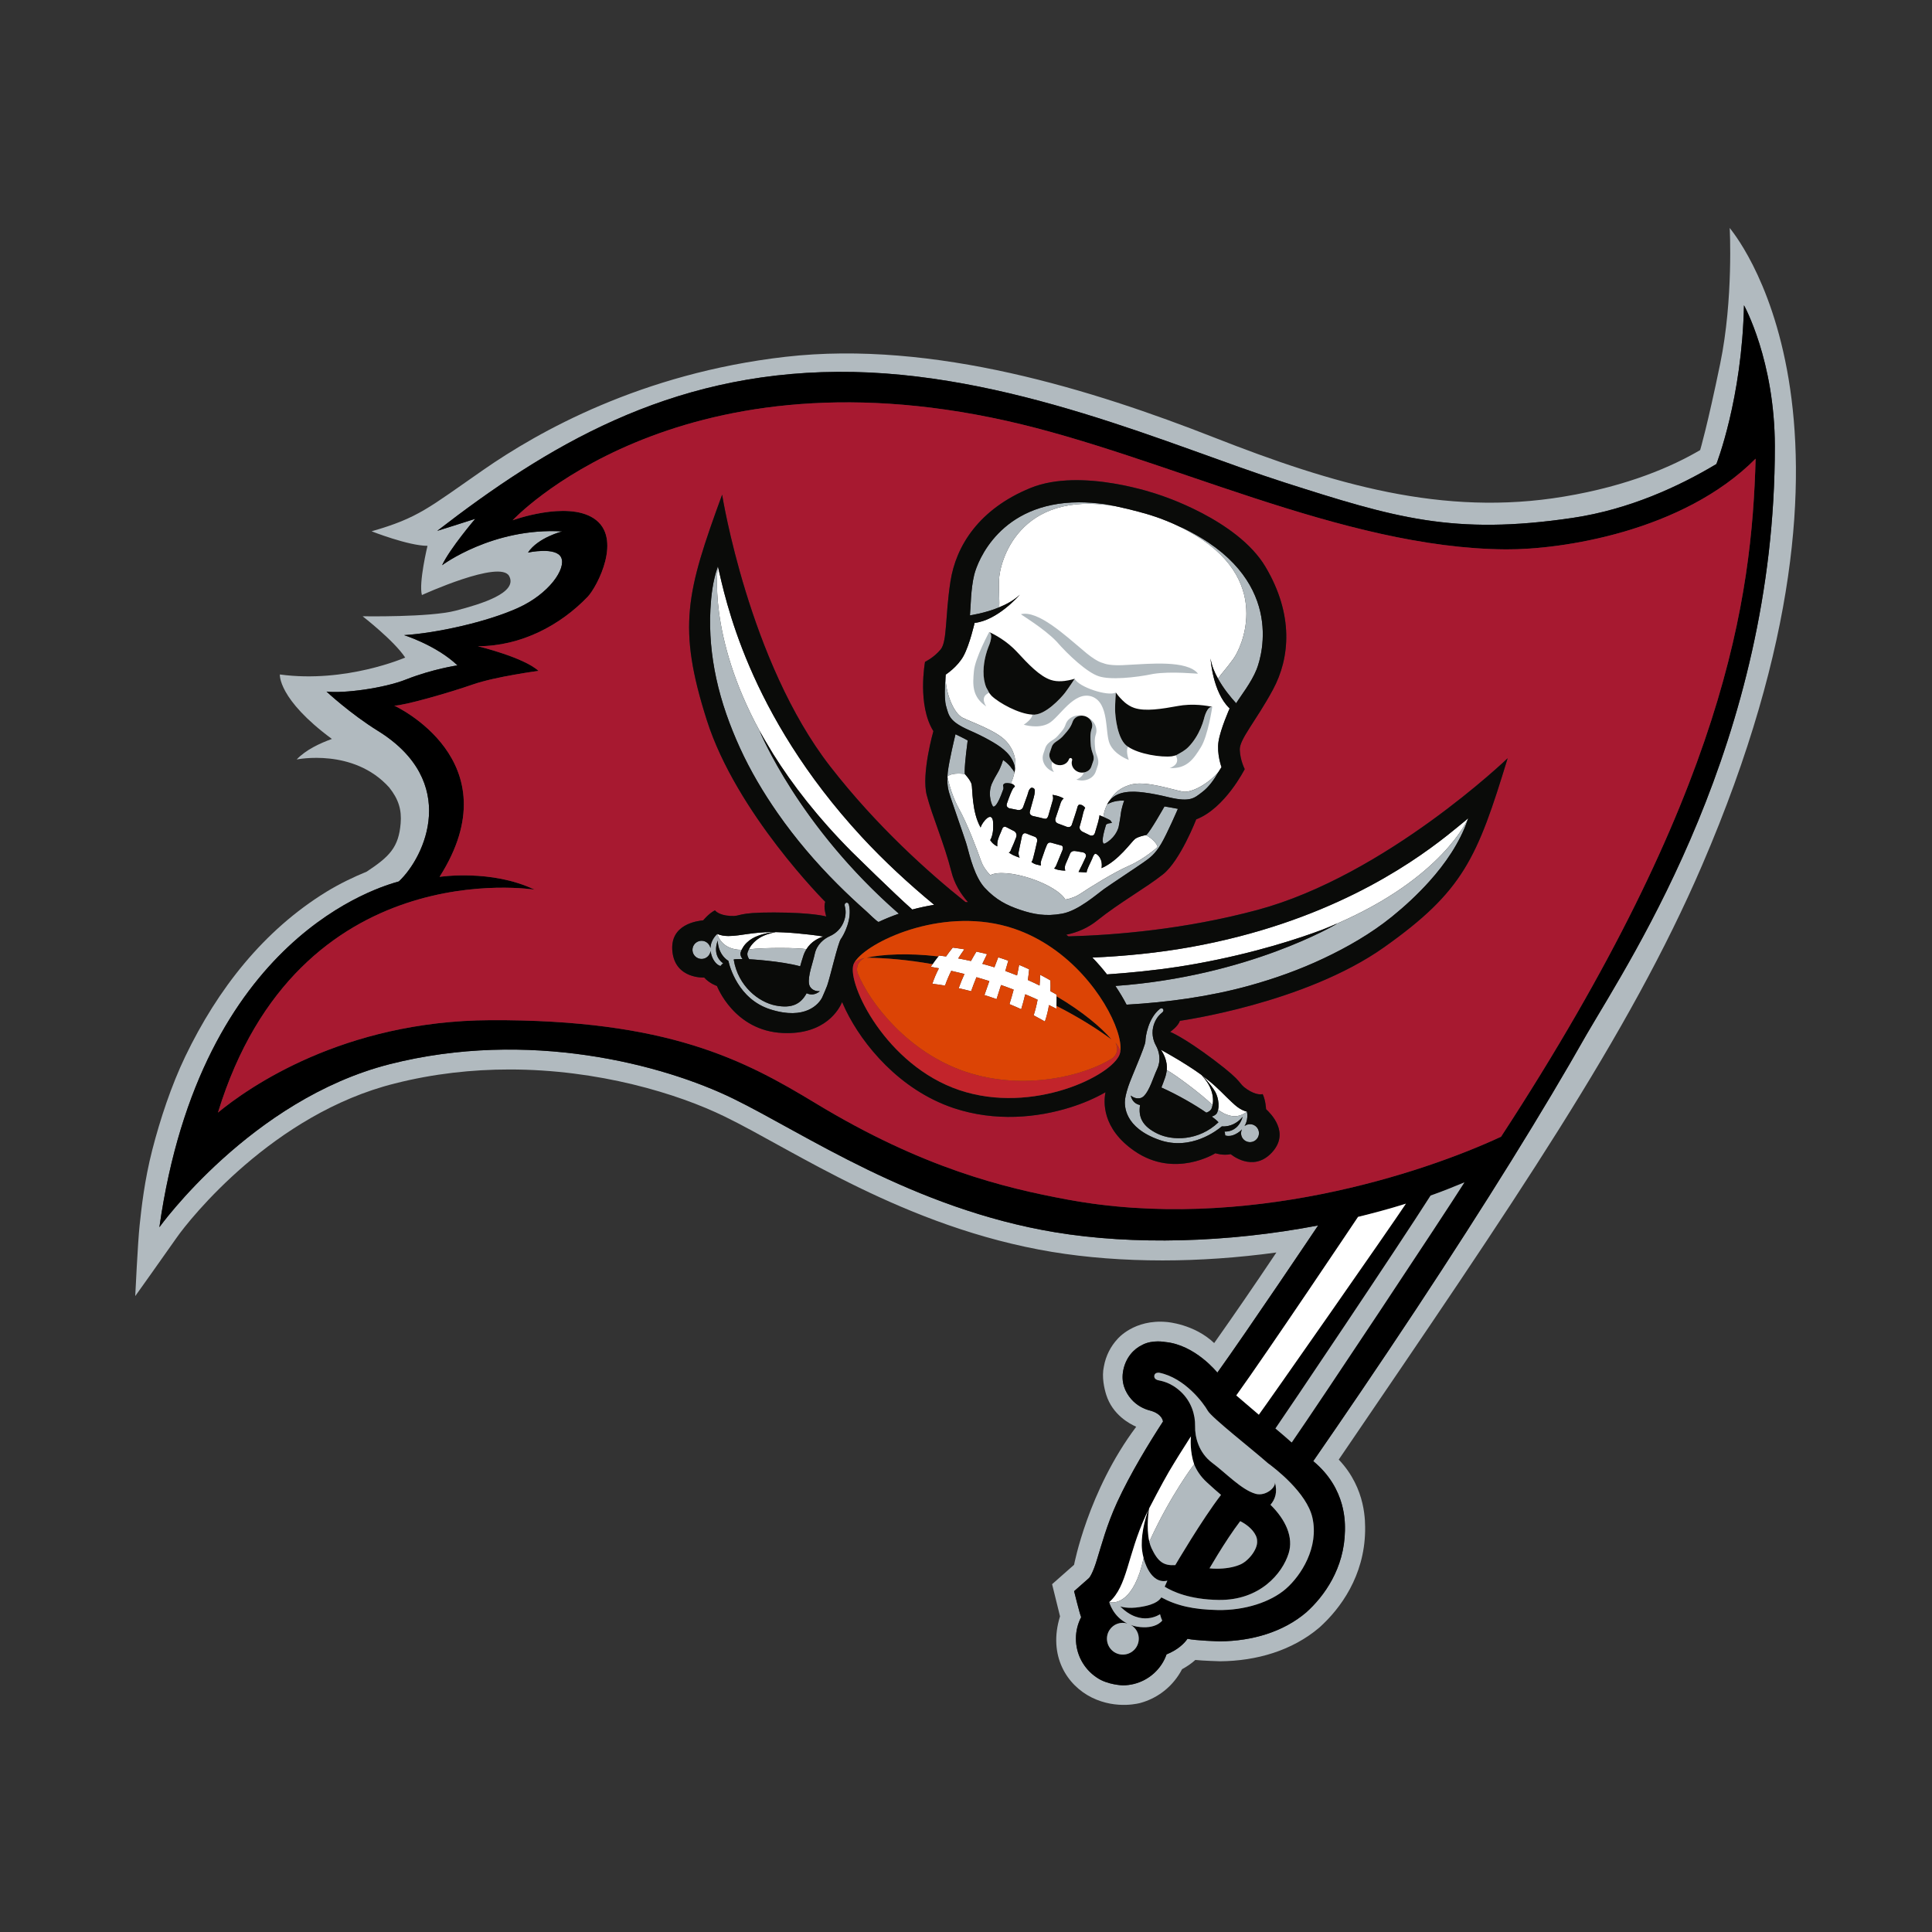
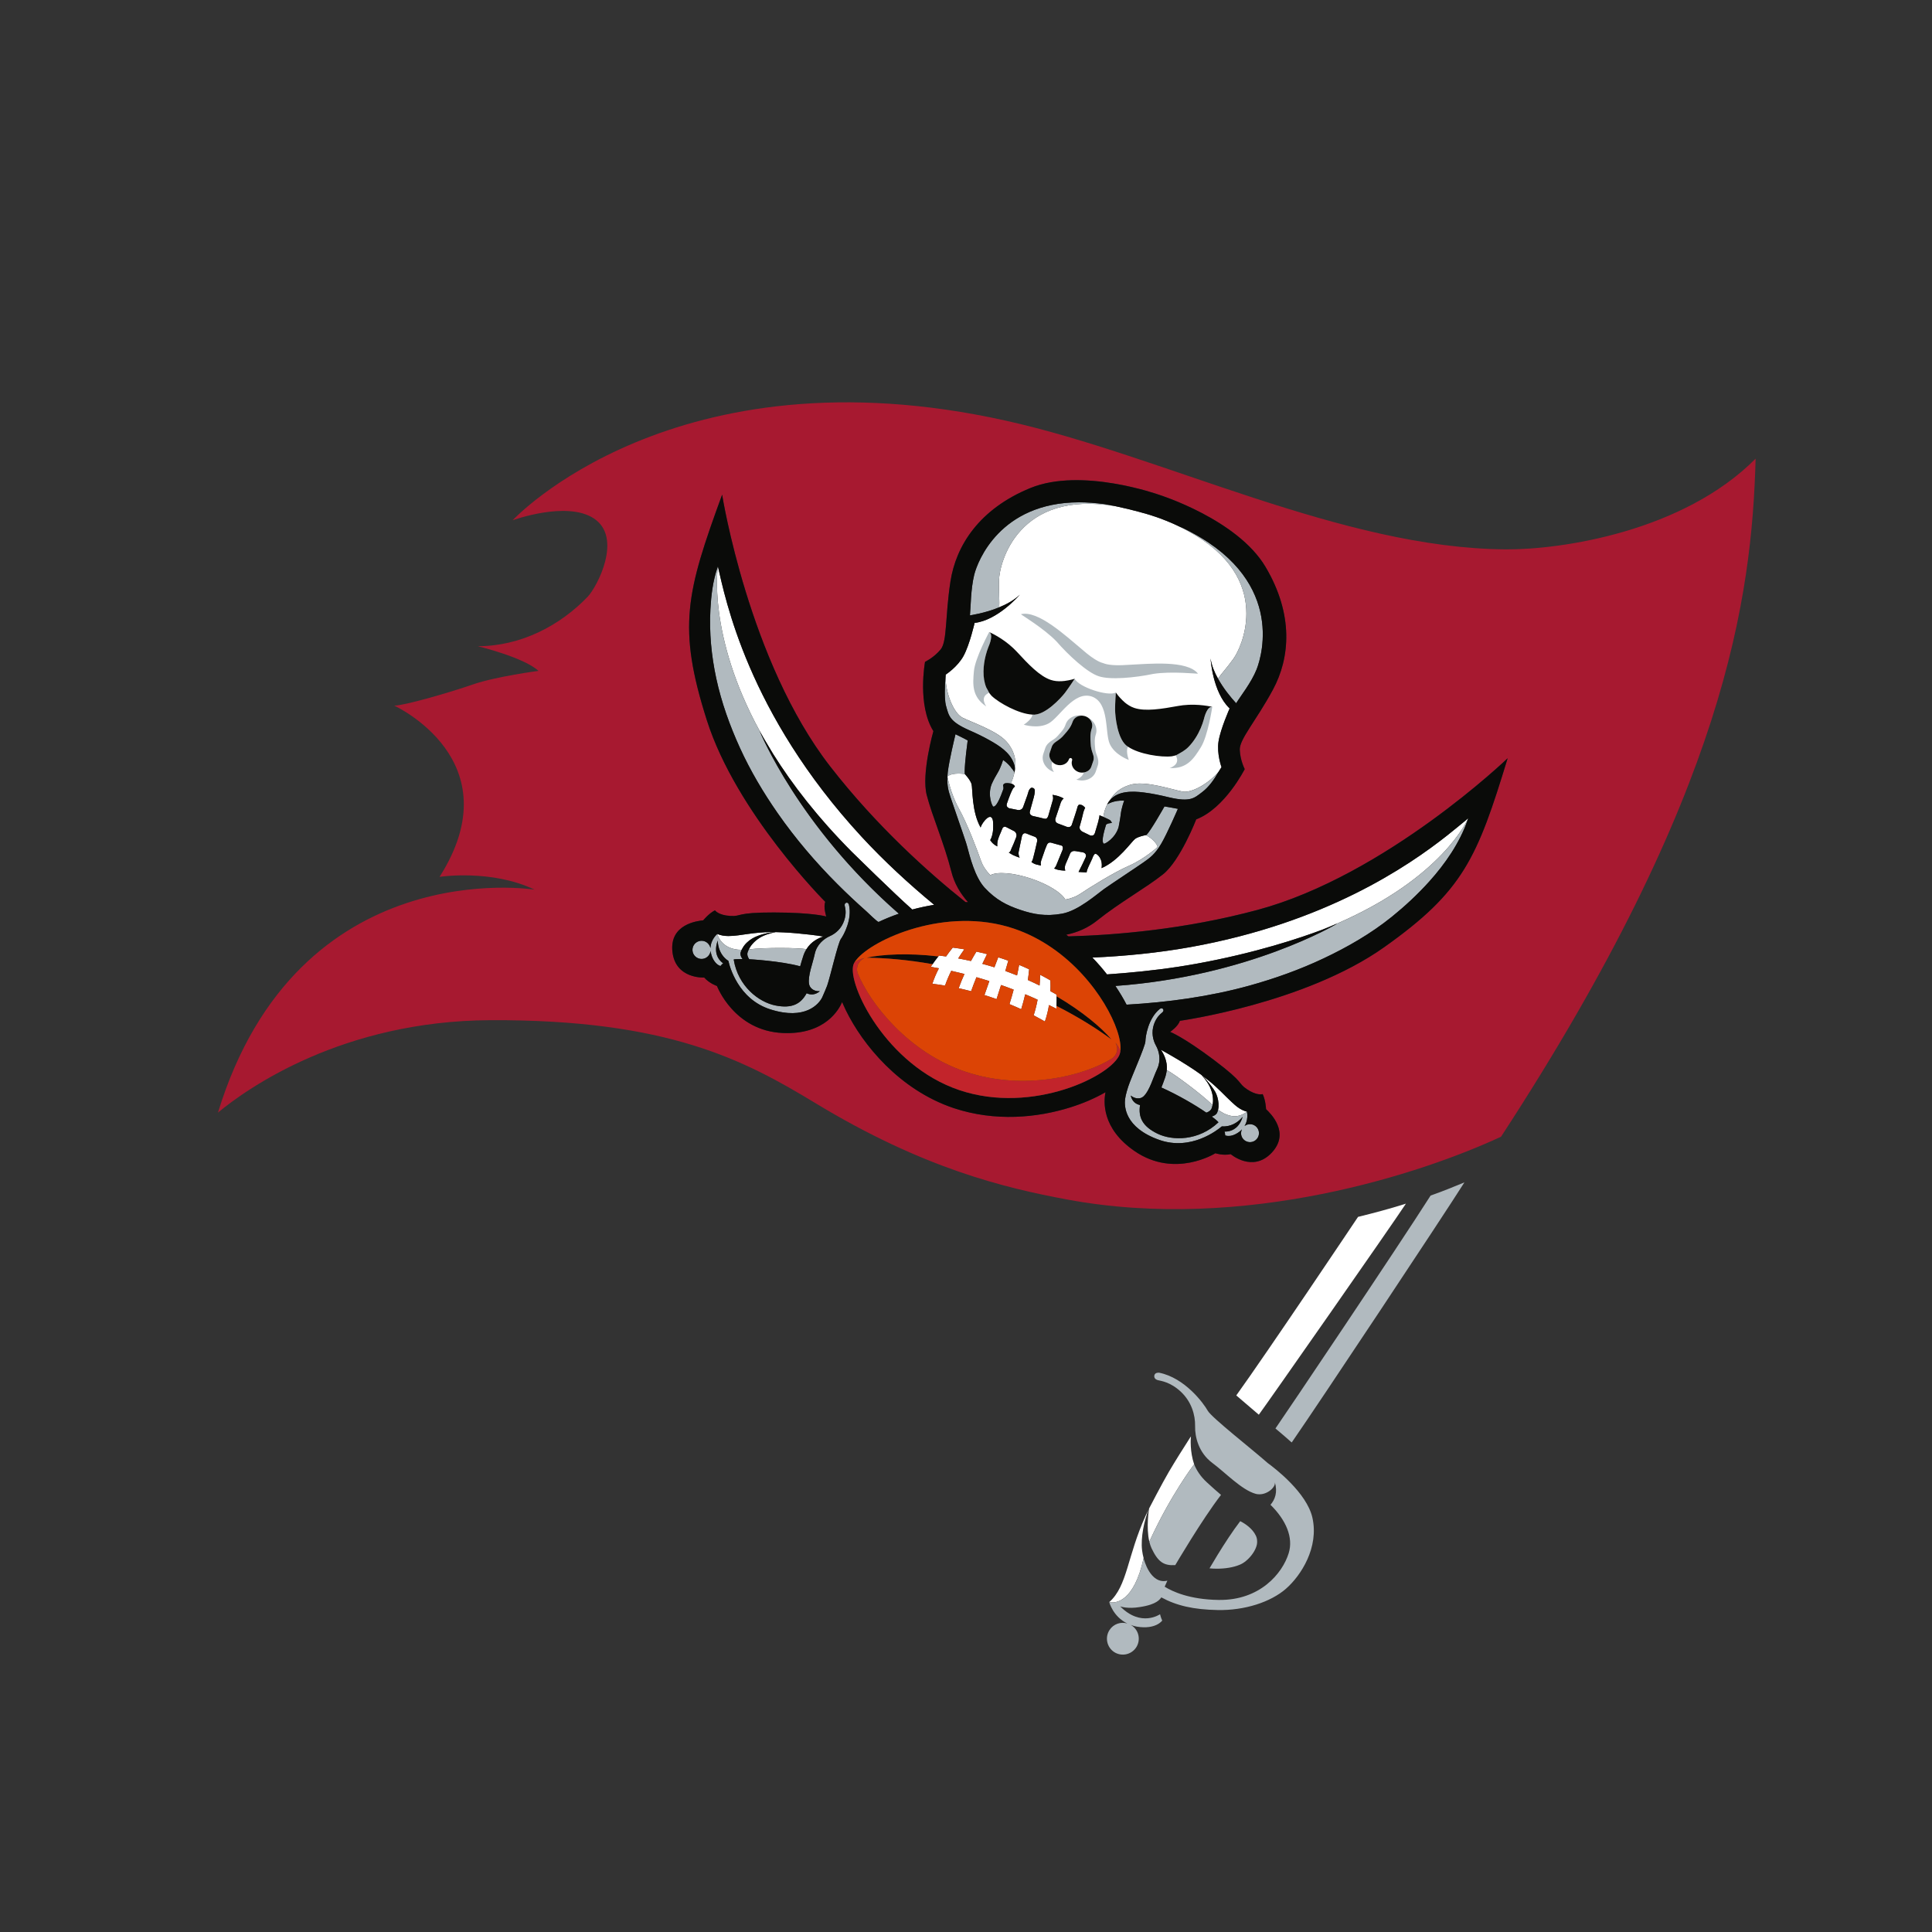
<svg xmlns="http://www.w3.org/2000/svg" width="48" height="48" viewBox="0 0 48 48" fill="none">
  <rect x="0" y="0" width="48" height="48" fill="#333333" stroke="none" />
-   <path fill-rule="evenodd" clip-rule="evenodd" d="M35.178 32.533C34.242 33.949 33.352 35.254 32.627 36.301C33.465 36.994 33.415 37.868 33.415 38.033C33.399 38.962 32.905 39.655 32.452 40.06C31.889 40.54 31.119 40.772 30.307 40.778C30.284 40.778 29.703 40.761 29.503 40.715C29.417 40.84 29.252 40.993 28.982 41.103C28.953 41.188 28.912 41.273 28.858 41.353C28.637 41.686 28.269 41.871 27.894 41.871C27.894 41.871 27.515 41.861 27.252 41.68C26.916 41.458 26.731 41.089 26.731 40.714V40.704C26.732 40.524 26.775 40.343 26.861 40.178C26.822 40.085 26.686 39.532 26.686 39.532L27.043 39.217C27.072 39.2 27.16 39.067 27.26 38.726C27.365 38.394 27.491 37.901 27.754 37.326C28.09 36.595 28.555 35.839 28.895 35.316C28.862 35.149 28.686 35.071 28.559 35.041C28.418 35.003 28.242 34.92 28.103 34.758C27.957 34.588 27.845 34.349 27.908 34.039C27.97 33.734 28.161 33.514 28.384 33.412V33.411C28.637 33.279 28.95 33.342 28.95 33.342C29.695 33.411 30.245 34.102 30.245 34.102C30.987 33.068 32.712 30.502 32.748 30.446C30.487 30.878 28.152 30.937 26.212 30.615C22.684 30.029 19.97 28.151 18.217 27.295C16.464 26.44 13.124 25.563 9.679 26.44C6.235 27.317 3.96 30.49 3.96 30.49C4.989 23.243 9.478 22.021 9.909 21.899C10.563 21.287 11.421 19.418 9.389 18.158C8.695 17.727 8.112 17.182 8.112 17.182C8.538 17.232 9.536 17.1 10.089 16.881C10.755 16.619 11.366 16.531 11.366 16.531C10.841 16.031 10.039 15.78 10.039 15.78C10.84 15.73 12.092 15.455 12.868 15.104C13.643 14.754 14.069 14.128 13.943 13.853C13.818 13.577 13.118 13.728 13.118 13.728C13.368 13.353 13.969 13.202 13.969 13.202C12.242 13.102 10.984 14.042 10.984 14.042C11.176 13.63 11.807 12.89 11.807 12.89C11.567 12.969 10.904 13.176 10.863 13.189C13.566 11.101 16.584 9.265 20.812 9.238C25.04 9.21 29.158 11.105 31.902 11.983C34.649 12.862 36.105 13.305 39.071 12.867C40.49 12.656 41.733 12.074 42.643 11.529C42.643 11.529 43.28 9.909 43.328 7.584C43.328 7.584 44.092 8.953 44.095 11.085C44.103 18.401 40.558 23.745 39.425 25.69C38.342 27.604 36.918 29.895 35.178 32.533ZM42.974 5.664C42.974 5.664 43.07 7.423 42.738 9.034C42.417 10.59 42.24 11.182 42.24 11.182C41.561 11.581 40.461 12.071 38.853 12.338C35.852 12.839 33.129 12.033 30.156 10.866C27.183 9.699 23.204 8.442 19.513 8.865C15.933 9.276 13.372 10.726 12.011 11.672C10.649 12.616 10.399 12.866 9.232 13.2C9.232 13.2 10.149 13.561 10.621 13.561C10.621 13.561 10.399 14.479 10.482 14.784C10.482 14.784 12.427 13.895 12.65 14.312C12.872 14.729 11.955 15.007 11.316 15.173C10.677 15.34 9.009 15.311 9.009 15.311C9.009 15.311 9.791 15.917 10.067 16.337C10.067 16.337 8.593 16.98 6.953 16.757C6.953 16.757 6.898 17.364 8.246 18.359C7.959 18.462 7.596 18.628 7.371 18.869C7.371 18.869 8.783 18.577 9.671 19.566C9.904 19.859 9.981 20.121 9.954 20.453C9.906 21.053 9.676 21.282 9.11 21.656C8.787 21.788 8.443 21.953 8.11 22.156C6.548 23.116 5.406 24.576 4.604 26.245C4.257 26.968 3.979 27.808 3.783 28.57C3.587 29.336 3.514 30.017 3.469 30.441C3.423 30.865 3.36 32.201 3.36 32.201C3.36 32.201 4.061 31.219 4.389 30.749C4.716 30.28 6.789 27.674 9.808 26.919C10.773 26.674 11.735 26.571 12.654 26.571C14.863 26.569 16.836 27.169 18.004 27.74C19.699 28.561 22.485 30.497 26.136 31.103C26.996 31.245 27.922 31.315 28.883 31.315C29.805 31.315 30.758 31.248 31.711 31.118C31.173 31.922 30.657 32.673 30.166 33.368C29.668 32.894 28.992 32.845 28.992 32.845C28.174 32.768 27.764 33.267 27.764 33.267C27.598 33.446 27.474 33.678 27.425 33.953C27.368 34.207 27.436 34.502 27.484 34.653C27.64 35.149 28.064 35.375 28.229 35.447C27.032 37.041 26.685 38.877 26.685 38.877L26.139 39.359L26.336 40.157C26.032 41.137 26.509 41.871 27.128 42.176C27.757 42.485 28.344 42.306 28.344 42.306C28.713 42.202 29.048 41.969 29.275 41.628C29.31 41.576 29.341 41.523 29.368 41.471C29.495 41.402 29.605 41.325 29.698 41.241C29.871 41.261 30.312 41.274 30.312 41.274C31.218 41.267 32.103 41.01 32.778 40.437C33.31 39.961 33.895 39.15 33.916 38.042C33.916 37.834 33.954 36.994 33.261 36.263C37.634 29.842 40.474 25.708 42.286 21.502C47.089 10.353 42.992 5.704 42.974 5.664Z" fill="#B1BABF" />
-   <path fill-rule="evenodd" clip-rule="evenodd" d="M28.559 38.293C28.558 38.295 28.557 38.298 28.556 38.299C28.555 38.3 28.555 38.301 28.555 38.302C28.556 38.3 28.557 38.298 28.558 38.297C28.558 38.295 28.559 38.294 28.559 38.293ZM37.294 28.242C35.369 29.139 30.928 30.626 26.505 29.8C24.966 29.513 22.94 29.033 20.261 27.409C18.504 26.344 16.606 25.327 12.182 25.346C8.518 25.364 6.165 27.025 5.415 27.642C7.404 21.155 13.282 22.103 13.282 22.103C12.209 21.589 10.921 21.786 10.921 21.786C12.763 18.888 9.796 17.532 9.796 17.532C10.045 17.532 11.172 17.207 11.747 17.006C12.323 16.807 13.379 16.668 13.379 16.668C13.011 16.329 11.872 16.056 11.872 16.056C12.948 16.056 13.922 15.534 14.6 14.828C14.836 14.583 15.482 13.354 14.749 12.877C14.075 12.439 12.737 12.926 12.736 12.927C12.738 12.925 16.741 8.612 25.002 10.455C28.921 11.33 33.339 13.625 37.418 13.649C38.788 13.658 41.813 13.213 43.618 11.396C43.523 14.848 42.88 19.683 37.294 28.242ZM32.094 35.837C32.089 35.833 32.081 35.828 32.077 35.824C31.972 35.729 31.837 35.614 31.688 35.49C31.931 35.142 34.724 30.99 35.543 29.702C35.829 29.601 36.108 29.49 36.383 29.375C35.829 30.251 32.808 34.803 32.094 35.837ZM31.948 39.472C31.569 39.803 30.925 40.013 30.252 40.001C29.653 39.989 29.231 39.892 28.85 39.685C28.848 39.689 28.847 39.692 28.847 39.697C28.817 39.723 28.756 39.861 28.316 39.927C28.02 39.975 27.849 39.916 27.831 39.91C28.351 40.436 28.821 40.104 28.821 40.104C28.843 40.196 28.875 40.261 28.875 40.261C28.875 40.261 28.719 40.491 28.243 40.412C28.186 40.402 28.136 40.386 28.088 40.368C28.097 40.374 28.106 40.377 28.115 40.383C28.298 40.503 28.347 40.748 28.227 40.93C28.106 41.112 27.861 41.162 27.679 41.042C27.497 40.921 27.447 40.676 27.567 40.494C27.666 40.345 27.846 40.286 28.008 40.334C27.651 40.163 27.56 39.804 27.56 39.804C28.016 39.4 28.001 38.668 28.467 37.65C28.488 37.604 28.512 37.556 28.535 37.509C28.535 37.51 28.534 37.512 28.533 37.514C28.432 37.767 28.335 38.202 28.375 38.519C28.384 38.587 28.397 38.65 28.413 38.711V38.712C28.42 38.74 28.576 39.373 29.004 39.27C28.999 39.28 28.937 39.419 28.936 39.42C29.123 39.537 29.552 39.74 30.28 39.749C31.304 39.763 31.863 39.089 32.017 38.588C32.138 38.198 31.951 37.765 31.565 37.385C31.678 37.255 31.747 37.072 31.672 36.821C31.706 36.937 31.488 37.144 31.258 37.124C31.237 37.122 31.216 37.119 31.195 37.113C30.848 37.016 30.452 36.593 30.116 36.342C29.782 36.092 29.685 35.704 29.692 35.428C29.697 35.153 29.603 34.827 29.341 34.58C29.078 34.333 28.843 34.309 28.768 34.289C28.693 34.269 28.672 34.222 28.679 34.172C28.695 34.09 28.801 34.105 28.801 34.105C29.438 34.233 29.903 34.864 30.006 35.049C30.101 35.219 31.107 36.004 31.496 36.348C31.677 36.481 32.465 37.085 32.606 37.704C32.773 38.443 32.326 39.143 31.948 39.472ZM30.813 37.792C30.938 37.854 31.117 37.976 31.201 38.152C31.223 38.198 31.233 38.243 31.233 38.293C31.246 38.499 31.006 38.8 30.792 38.879C30.638 38.942 30.433 38.974 30.235 38.973C30.172 38.973 30.11 38.97 30.05 38.964C30.106 38.87 30.174 38.755 30.25 38.632C30.42 38.355 30.63 38.031 30.813 37.792ZM29.039 36.57C29.208 36.285 29.384 36.004 29.563 35.726C29.572 35.713 29.58 35.7 29.589 35.688C29.581 35.746 29.561 36.065 29.668 36.381C29.73 36.532 29.828 36.685 29.984 36.827C30.123 36.956 30.239 37.058 30.336 37.139C29.866 37.747 29.199 38.885 29.199 38.885C28.914 38.902 28.771 38.807 28.61 38.463C28.587 38.414 28.569 38.36 28.555 38.303V38.302C28.47 37.948 28.547 37.492 28.549 37.479C28.561 37.455 28.878 36.843 29.039 36.57ZM33.741 30.233C34.131 30.138 34.518 30.034 34.898 29.915C34.909 29.912 34.92 29.908 34.931 29.904C34.542 30.493 31.486 34.865 31.276 35.149C31.259 35.135 30.734 34.686 30.715 34.67C31.494 33.588 33.697 30.3 33.741 30.233ZM43.329 7.584C43.28 9.91 42.643 11.529 42.643 11.529C41.733 12.075 40.49 12.656 39.071 12.867C36.105 13.305 34.649 12.862 31.903 11.984C29.158 11.105 25.04 9.211 20.812 9.239C16.584 9.266 13.566 11.101 10.863 13.189C10.904 13.176 11.568 12.969 11.807 12.89C11.807 12.89 11.176 13.631 10.984 14.043C10.984 14.043 12.242 13.102 13.969 13.203C13.969 13.203 13.368 13.353 13.118 13.728C13.118 13.728 13.818 13.577 13.943 13.853C14.069 14.129 13.643 14.755 12.868 15.104C12.092 15.455 10.84 15.73 10.04 15.78C10.04 15.78 10.841 16.031 11.366 16.531C11.366 16.531 10.755 16.619 10.09 16.881C9.536 17.101 8.538 17.232 8.112 17.182C8.112 17.182 8.695 17.727 9.389 18.158C11.421 19.418 10.563 21.287 9.909 21.899C9.478 22.022 4.989 23.243 3.96 30.49C3.96 30.49 6.235 27.317 9.679 26.44C13.124 25.564 16.464 26.44 18.217 27.296C19.971 28.152 22.684 30.03 26.212 30.615C28.152 30.937 30.488 30.878 32.749 30.446C32.712 30.502 30.987 33.068 30.245 34.103C30.245 34.103 29.695 33.411 28.95 33.342C28.95 33.342 28.638 33.279 28.384 33.411V33.412C28.161 33.515 27.97 33.735 27.908 34.04C27.845 34.349 27.957 34.588 28.103 34.758C28.243 34.92 28.418 35.003 28.559 35.041C28.686 35.072 28.862 35.149 28.895 35.316C28.555 35.84 28.09 36.596 27.754 37.326C27.491 37.901 27.365 38.395 27.26 38.727C27.16 39.067 27.072 39.201 27.043 39.218L26.686 39.533C26.686 39.533 26.822 40.086 26.861 40.178C26.775 40.343 26.732 40.525 26.731 40.704V40.714C26.731 41.09 26.916 41.458 27.252 41.68C27.515 41.861 27.894 41.872 27.894 41.872C28.269 41.872 28.637 41.687 28.858 41.354C28.912 41.273 28.953 41.188 28.982 41.103C29.252 40.994 29.417 40.841 29.503 40.715C29.703 40.761 30.284 40.779 30.307 40.779C31.119 40.773 31.889 40.54 32.452 40.06C32.905 39.655 33.399 38.962 33.415 38.033C33.415 37.868 33.465 36.995 32.627 36.302C33.352 35.254 34.242 33.949 35.178 32.533C36.918 29.896 38.342 27.604 39.425 25.69C40.558 23.745 44.103 18.402 44.096 11.085C44.092 8.953 43.329 7.584 43.329 7.584ZM28.556 38.299C28.555 38.3 28.555 38.301 28.555 38.302C28.556 38.3 28.557 38.298 28.558 38.297C28.558 38.295 28.559 38.294 28.559 38.293C28.558 38.295 28.557 38.298 28.556 38.299Z" fill="black" />
  <path fill-rule="evenodd" clip-rule="evenodd" d="M34.385 23.536C32.408 24.934 29.312 25.362 29.312 25.362C29.277 25.496 29.072 25.637 29.072 25.637C29.072 25.637 29.389 25.754 30.167 26.339C30.944 26.925 30.733 26.896 30.982 27.063C31.23 27.23 31.37 27.183 31.37 27.183C31.445 27.333 31.455 27.557 31.455 27.557C31.558 27.654 32.065 28.138 31.594 28.64C31.122 29.141 30.576 28.675 30.576 28.675C30.384 28.716 30.196 28.652 30.196 28.652C30.196 28.652 29.187 29.288 28.184 28.595C27.369 28.033 27.418 27.366 27.466 27.136C27.191 27.294 26.895 27.417 26.592 27.512C25.774 27.769 24.73 27.875 23.693 27.53C23.012 27.301 22.448 26.903 22.003 26.463C21.557 26.021 21.227 25.533 21.012 25.094C20.98 25.027 20.949 24.961 20.922 24.896C20.851 25.066 20.509 25.711 19.452 25.665C18.235 25.612 17.813 24.497 17.813 24.497C17.813 24.497 17.625 24.434 17.496 24.287C17.496 24.287 16.781 24.329 16.706 23.644C16.632 22.96 17.329 22.88 17.471 22.865C17.471 22.865 17.612 22.691 17.762 22.617C17.762 22.617 17.848 22.74 18.146 22.756C18.444 22.772 18.259 22.668 19.232 22.67C20.205 22.672 20.528 22.77 20.528 22.77C20.528 22.77 20.45 22.534 20.503 22.406C20.503 22.406 18.293 20.198 17.559 17.889C16.826 15.58 17.051 14.724 17.941 12.29C17.941 12.29 18.601 16.437 20.627 19.043C21.783 20.53 23.083 21.69 23.988 22.412C24.008 22.412 24.029 22.413 24.05 22.413C23.857 22.198 23.71 21.946 23.637 21.657C23.456 20.943 23.16 20.28 23.024 19.752C22.888 19.222 23.19 18.165 23.19 18.165C22.784 17.514 22.982 16.443 22.982 16.443C22.982 16.443 23.202 16.339 23.369 16.136C23.536 15.932 23.478 15.331 23.614 14.445C23.75 13.56 24.326 12.645 25.602 12.124C26.87 11.606 28.776 12.286 28.793 12.291C28.81 12.297 30.741 12.904 31.441 14.083C32.144 15.268 32.051 16.346 31.625 17.134C31.2 17.922 30.79 18.366 30.801 18.63C30.812 18.892 30.924 19.108 30.924 19.108C30.924 19.108 30.437 20.082 29.719 20.357C29.719 20.357 29.323 21.382 28.895 21.722C28.468 22.062 27.831 22.412 27.256 22.872C27.029 23.054 26.768 23.166 26.491 23.223C26.509 23.237 26.527 23.25 26.546 23.264C27.702 23.233 29.431 23.093 31.241 22.606C34.429 21.748 37.457 18.838 37.457 18.838C36.7 21.317 36.361 22.136 34.385 23.536ZM37.417 13.649C33.339 13.624 28.921 11.329 25.002 10.454C16.741 8.611 12.738 12.924 12.736 12.926C12.737 12.925 14.075 12.438 14.749 12.877C15.482 13.353 14.835 14.582 14.599 14.828C13.922 15.534 12.947 16.055 11.871 16.055C11.871 16.055 13.01 16.329 13.379 16.668C13.379 16.668 12.322 16.806 11.746 17.006C11.171 17.206 10.045 17.531 9.795 17.531C9.795 17.531 12.762 18.888 10.921 21.785C10.921 21.785 12.208 21.588 13.281 22.103C13.281 22.103 7.403 21.154 5.415 27.642C6.164 27.024 8.518 25.363 12.182 25.346C16.606 25.326 18.503 26.344 20.261 27.408C22.939 29.032 24.965 29.513 26.504 29.8C30.927 30.625 35.368 29.138 37.293 28.241C42.88 19.682 43.523 14.847 43.618 11.395C41.813 13.212 38.788 13.657 37.417 13.649Z" fill="#A71930" />
  <path fill-rule="evenodd" clip-rule="evenodd" d="M28.535 37.508C28.535 37.51 28.534 37.511 28.533 37.513C28.432 37.766 28.335 38.201 28.375 38.518C28.383 38.587 28.397 38.65 28.413 38.711V38.712C28.174 39.808 27.712 39.826 27.59 39.81C27.57 39.807 27.559 39.804 27.559 39.804C28.015 39.4 28.001 38.667 28.466 37.65C28.488 37.603 28.512 37.555 28.535 37.508ZM29.589 35.687C29.581 35.745 29.561 36.064 29.668 36.38C29.667 36.381 29.078 37.15 28.555 38.302C28.563 38.28 28.559 38.291 28.556 38.299C28.555 38.3 28.555 38.3 28.555 38.301C28.47 37.947 28.547 37.491 28.549 37.478C28.561 37.454 28.878 36.843 29.039 36.569C29.207 36.284 29.384 36.004 29.563 35.725C29.572 35.712 29.58 35.7 29.589 35.687ZM34.93 29.904C34.542 30.492 31.486 34.864 31.275 35.148C31.258 35.135 30.733 34.685 30.715 34.669C31.494 33.587 33.696 30.3 33.74 30.233C34.131 30.137 34.518 30.034 34.897 29.915C34.908 29.911 34.92 29.908 34.93 29.904ZM29.869 26.72C29.869 26.72 30.041 26.857 30.055 26.868C30.12 26.917 30.259 27.046 30.323 27.109C30.377 27.161 30.429 27.214 30.482 27.266C30.52 27.305 30.679 27.456 30.733 27.496C30.774 27.526 30.816 27.553 30.859 27.574C30.898 27.593 30.939 27.609 30.982 27.619L30.978 27.622C30.889 27.688 30.785 27.732 30.673 27.732C30.635 27.732 30.593 27.726 30.556 27.717C30.503 27.704 30.453 27.685 30.405 27.661C30.375 27.645 30.346 27.628 30.317 27.609C30.3 27.598 30.282 27.585 30.265 27.572C30.264 27.571 30.264 27.57 30.263 27.569C30.268 27.546 30.272 27.522 30.274 27.494C30.28 27.394 30.259 27.28 30.222 27.188C30.16 27.024 29.876 26.725 29.869 26.72ZM28.842 26.081C28.856 26.089 28.869 26.096 28.884 26.104C28.953 26.143 29.023 26.181 29.091 26.221C29.236 26.305 29.379 26.391 29.519 26.481C29.62 26.546 29.719 26.612 29.816 26.682C29.829 26.691 29.841 26.7 29.853 26.709C29.948 26.814 30.044 26.95 30.089 27.076C30.142 27.221 30.146 27.355 30.127 27.453C29.819 27.157 29.172 26.681 28.989 26.586C29.007 26.369 28.917 26.19 28.842 26.081ZM23.671 23.543C23.77 23.555 23.866 23.57 23.959 23.585C23.906 23.659 23.855 23.734 23.806 23.811C23.911 23.83 24.016 23.852 24.123 23.876C24.166 23.797 24.212 23.718 24.258 23.642C24.348 23.662 24.436 23.682 24.523 23.705C24.483 23.783 24.444 23.864 24.406 23.946C24.505 23.972 24.605 24.001 24.706 24.032C24.737 23.948 24.769 23.865 24.801 23.784C24.885 23.81 24.968 23.838 25.051 23.868C25.027 23.952 25.003 24.037 24.977 24.123C25.076 24.159 25.173 24.196 25.268 24.234C25.287 24.146 25.305 24.059 25.32 23.972C25.403 24.007 25.486 24.043 25.569 24.082C25.561 24.17 25.55 24.259 25.537 24.348C25.636 24.392 25.733 24.438 25.828 24.485C25.835 24.395 25.84 24.306 25.841 24.217C25.926 24.261 26.011 24.308 26.097 24.357C26.101 24.447 26.101 24.536 26.098 24.626C26.15 24.654 26.201 24.683 26.251 24.711C26.251 24.725 26.251 24.739 26.252 24.753C26.253 24.832 26.253 24.912 26.249 24.992C26.248 25.015 26.247 25.038 26.245 25.061C26.185 25.03 26.125 25 26.062 24.97C26.04 25.108 26.006 25.245 25.96 25.379C25.868 25.326 25.775 25.275 25.681 25.226C25.722 25.097 25.755 24.967 25.779 24.837C25.679 24.791 25.576 24.746 25.471 24.702C25.443 24.826 25.41 24.95 25.371 25.074C25.275 25.029 25.178 24.987 25.08 24.947C25.118 24.826 25.153 24.706 25.184 24.587C25.082 24.547 24.977 24.509 24.871 24.472C24.835 24.588 24.797 24.705 24.759 24.823C24.659 24.787 24.559 24.753 24.458 24.722C24.498 24.604 24.539 24.488 24.58 24.374C24.473 24.34 24.366 24.308 24.26 24.278C24.213 24.392 24.169 24.508 24.127 24.627C24.025 24.6 23.921 24.575 23.818 24.552C23.861 24.431 23.909 24.313 23.962 24.198C23.851 24.17 23.742 24.144 23.634 24.12C23.575 24.238 23.523 24.361 23.479 24.487C23.375 24.469 23.269 24.454 23.164 24.441C23.208 24.307 23.263 24.179 23.327 24.057C23.259 24.044 23.192 24.031 23.125 24.02C23.14 23.998 23.154 23.976 23.169 23.955C23.215 23.888 23.263 23.824 23.313 23.762C23.318 23.754 23.324 23.747 23.33 23.74C23.388 23.747 23.446 23.754 23.505 23.763C23.557 23.687 23.613 23.614 23.671 23.543ZM36.477 20.328C36.461 20.366 35.832 21.812 33.212 22.948C33.096 22.999 32.977 23.049 32.852 23.098C32.32 23.299 31.199 23.677 29.716 23.945C29.117 24.053 28.51 24.127 27.904 24.178C27.855 24.182 27.503 24.208 27.503 24.208C27.393 24.067 27.272 23.927 27.14 23.79C27.944 23.755 28.769 23.675 29.579 23.529C32.922 22.929 34.974 21.531 35.959 20.753C36.049 20.682 36.128 20.618 36.2 20.558C36.369 20.421 36.474 20.335 36.477 20.328ZM19.163 23.157C19.192 23.156 19.252 23.158 19.247 23.158C19.091 23.167 18.845 23.224 18.688 23.318C18.687 23.318 18.686 23.319 18.685 23.32C18.596 23.372 18.5 23.46 18.451 23.552C18.448 23.558 18.43 23.592 18.425 23.598C17.914 23.598 17.823 23.211 17.821 23.204C17.863 23.222 17.906 23.234 17.95 23.242L17.985 23.248C18.021 23.253 18.057 23.255 18.095 23.255C18.252 23.256 18.414 23.227 18.584 23.203C18.776 23.177 18.969 23.157 19.163 23.157ZM19.271 23.158C19.337 23.159 19.404 23.161 19.471 23.165C19.577 23.17 19.682 23.177 19.787 23.187C19.999 23.206 20.246 23.234 20.456 23.267C20.33 23.309 20.156 23.391 20.039 23.577C20.037 23.578 20.035 23.58 20.034 23.581C19.831 23.546 19.028 23.536 18.604 23.586C18.648 23.497 18.732 23.392 18.861 23.308C18.972 23.235 19.132 23.185 19.271 23.158ZM17.836 14.072C18.018 14.842 18.562 17.707 21.406 20.788C21.969 21.398 22.584 21.963 23.209 22.48C23.02 22.511 22.838 22.55 22.665 22.597C22.228 22.212 21.217 21.216 21.164 21.164L21.162 21.162C20.316 20.31 19.684 19.492 19.208 18.731C19.109 18.569 19.032 18.435 18.971 18.335L18.877 18.166C17.565 15.763 17.836 14.072 17.836 14.072ZM23.538 19.291C23.671 19.179 23.971 19.231 23.971 19.231C23.971 19.231 24.105 19.372 24.137 19.478C24.168 19.584 24.136 20.164 24.365 20.562V20.553C24.365 20.553 24.376 20.511 24.425 20.439C24.474 20.366 24.569 20.264 24.626 20.304C24.683 20.345 24.675 20.458 24.674 20.58C24.673 20.702 24.632 20.833 24.601 20.87C24.601 20.87 24.649 20.967 24.778 21.029C24.778 21.029 24.772 20.982 24.782 20.916C24.802 20.799 24.861 20.702 24.899 20.596C24.91 20.559 24.946 20.521 25.001 20.55C25.002 20.55 25.108 20.605 25.203 20.653C25.214 20.661 25.28 20.711 25.245 20.805C25.243 20.809 25.243 20.811 25.242 20.813C25.241 20.818 25.238 20.821 25.237 20.826C25.202 20.915 25.172 20.996 25.126 21.09C25.126 21.09 25.103 21.177 25.062 21.181C25.062 21.181 25.142 21.233 25.177 21.248C25.232 21.271 25.3 21.301 25.334 21.309C25.334 21.309 25.298 21.253 25.307 21.172C25.329 21.058 25.363 20.9 25.392 20.768C25.401 20.737 25.429 20.685 25.493 20.705C25.565 20.735 25.638 20.763 25.711 20.789C25.772 20.815 25.771 20.876 25.769 20.896C25.736 21.042 25.698 21.216 25.658 21.356C25.649 21.377 25.636 21.407 25.626 21.418C25.626 21.418 25.691 21.464 25.736 21.475C25.779 21.487 25.863 21.504 25.863 21.504C25.863 21.504 25.847 21.447 25.867 21.387C25.867 21.386 25.867 21.385 25.867 21.384C25.9 21.291 25.933 21.197 25.965 21.103C25.973 21.079 25.997 21.026 26.01 20.991C26.017 20.974 26.046 20.921 26.11 20.934C26.196 20.96 26.282 20.984 26.369 21.006C26.433 21.024 26.396 21.123 26.396 21.123C26.396 21.123 26.303 21.351 26.243 21.498C26.243 21.497 26.222 21.549 26.189 21.576C26.189 21.576 26.249 21.603 26.294 21.612C26.388 21.63 26.444 21.628 26.468 21.63C26.468 21.63 26.439 21.56 26.473 21.476C26.475 21.472 26.476 21.468 26.477 21.464C26.506 21.398 26.536 21.331 26.563 21.264C26.571 21.245 26.578 21.227 26.586 21.207C26.595 21.178 26.641 21.131 26.717 21.145C26.719 21.145 26.721 21.145 26.723 21.145C26.783 21.156 26.843 21.166 26.904 21.175C26.904 21.176 27.012 21.198 26.973 21.299C26.918 21.42 26.86 21.541 26.796 21.663C26.863 21.669 26.931 21.672 26.999 21.674C26.999 21.674 26.99 21.668 27.018 21.593C27.046 21.517 27.128 21.357 27.136 21.333C27.144 21.309 27.175 21.216 27.214 21.212C27.254 21.207 27.407 21.331 27.367 21.568C27.79 21.388 28.113 20.907 28.201 20.842C28.279 20.785 28.434 20.754 28.473 20.747C28.538 20.784 28.728 20.903 28.76 21.043C28.76 21.043 28.442 21.336 28.05 21.509C27.657 21.681 27.064 22.055 26.83 22.211C26.741 22.27 26.621 22.321 26.468 22.349C26.373 22.18 26.043 21.971 25.62 21.829C25.177 21.68 24.771 21.651 24.605 21.743C24.485 21.62 24.411 21.496 24.373 21.387C24.281 21.122 24.033 20.465 23.824 20.091C23.616 19.716 23.538 19.291 23.538 19.291ZM24.82 14.419C24.829 13.978 25.295 12.164 27.713 12.576C28.159 12.669 28.517 12.777 28.61 12.806C28.62 12.81 28.628 12.812 28.637 12.816C28.683 12.83 28.746 12.85 28.822 12.878C28.844 12.887 28.867 12.895 28.891 12.905C28.922 12.917 28.955 12.929 28.99 12.944C29.036 12.963 29.084 12.983 29.135 13.005C29.185 13.028 29.238 13.052 29.292 13.078C29.41 13.135 29.536 13.202 29.663 13.278C29.675 13.285 29.688 13.293 29.7 13.3C29.704 13.302 29.708 13.305 29.711 13.307C30.695 13.906 30.966 14.637 30.966 15.242C30.966 15.774 30.757 16.209 30.642 16.369C30.481 16.594 30.335 16.747 30.261 16.86C30.171 16.701 30.103 16.531 30.076 16.361L30.076 16.361L30.076 16.363C30.08 16.414 30.137 17.185 30.53 17.581L30.55 17.601C30.55 17.601 30.322 18.111 30.274 18.422C30.227 18.732 30.348 19.059 30.348 19.059C30.348 19.059 30.317 19.109 30.273 19.177C30.032 19.461 29.61 19.707 29.383 19.666C29.126 19.618 28.506 19.408 28.146 19.482C27.852 19.543 27.674 19.709 27.577 19.877C27.577 19.877 27.577 19.877 27.578 19.877C27.552 19.908 27.527 19.943 27.51 19.983C27.51 19.983 27.434 20.117 27.413 20.295C27.36 20.272 27.315 20.254 27.315 20.254C27.316 20.264 27.316 20.276 27.313 20.29C27.31 20.316 27.298 20.359 27.296 20.365C27.295 20.374 27.295 20.381 27.293 20.384C27.287 20.407 27.28 20.431 27.274 20.455C27.25 20.541 27.229 20.612 27.202 20.697C27.201 20.698 27.199 20.7 27.199 20.703C27.171 20.784 27.09 20.757 27.09 20.757C27.089 20.757 27.081 20.754 27.081 20.754C27.021 20.724 26.956 20.693 26.888 20.66C26.888 20.66 26.811 20.62 26.823 20.541C26.822 20.54 26.823 20.538 26.824 20.536C26.825 20.532 26.824 20.53 26.826 20.527C26.828 20.52 26.83 20.512 26.832 20.506C26.854 20.429 26.899 20.265 26.905 20.227C26.912 20.182 26.942 20.1 26.961 20.068C26.948 20.055 26.916 20.02 26.888 20.006C26.864 19.994 26.838 19.989 26.804 19.992C26.791 20.003 26.77 20.036 26.769 20.054C26.768 20.064 26.741 20.149 26.711 20.243C26.68 20.337 26.646 20.441 26.63 20.487C26.613 20.538 26.577 20.549 26.547 20.549C26.529 20.549 26.513 20.545 26.506 20.543L26.503 20.541C26.444 20.518 26.363 20.489 26.299 20.465C26.295 20.464 26.291 20.462 26.287 20.461C26.211 20.432 26.216 20.367 26.221 20.34C26.254 20.242 26.297 20.117 26.329 20.019C26.336 19.996 26.344 19.973 26.351 19.95C26.351 19.949 26.352 19.948 26.353 19.946C26.355 19.936 26.384 19.863 26.428 19.841C26.399 19.819 26.342 19.796 26.298 19.78C26.246 19.764 26.154 19.747 26.149 19.747C26.164 19.78 26.168 19.837 26.16 19.866C26.149 19.904 26.047 20.26 26.043 20.274C26.038 20.288 26.02 20.33 25.992 20.34C25.964 20.35 25.888 20.326 25.888 20.326C25.883 20.325 25.88 20.324 25.875 20.323C25.811 20.304 25.719 20.289 25.658 20.272C25.658 20.272 25.558 20.243 25.589 20.152C25.589 20.152 25.654 19.912 25.687 19.798C25.687 19.796 25.688 19.791 25.688 19.788C25.691 19.78 25.705 19.732 25.71 19.66C25.716 19.588 25.667 19.571 25.631 19.571C25.598 19.571 25.56 19.632 25.552 19.668C25.542 19.706 25.521 19.769 25.521 19.769L25.518 19.775C25.516 19.781 25.513 19.787 25.512 19.792C25.477 19.885 25.45 19.961 25.418 20.054C25.389 20.132 25.307 20.126 25.291 20.124L25.288 20.124C25.214 20.108 25.144 20.094 25.078 20.082C25.078 20.082 25.069 20.079 25.069 20.079C25.069 20.079 24.988 20.051 25.015 19.97C25.015 19.967 25.015 19.965 25.017 19.962C25.046 19.878 25.07 19.81 25.104 19.726C25.113 19.704 25.147 19.623 25.167 19.592C25.187 19.561 25.214 19.544 25.214 19.544C25.215 19.525 25.187 19.49 25.136 19.472C25.13 19.471 25.123 19.469 25.116 19.467C25.146 19.393 25.183 19.291 25.201 19.206C25.257 18.997 25.25 18.704 25.009 18.428C24.767 18.152 24.144 17.947 23.912 17.829C23.678 17.712 23.468 17.149 23.496 16.76C23.496 16.76 23.789 16.572 23.939 16.296C24.09 16.02 24.214 15.476 24.214 15.476C24.779 15.412 25.307 14.811 25.339 14.773C25.199 14.908 25.016 15.009 24.825 15.088C24.836 14.959 24.814 14.741 24.82 14.419Z" fill="white" />
  <path fill-rule="evenodd" clip-rule="evenodd" d="M28.679 34.173C28.695 34.09 28.801 34.105 28.801 34.105C29.438 34.233 29.903 34.864 30.006 35.049C30.101 35.219 31.107 36.005 31.496 36.349C31.678 36.481 32.465 37.085 32.606 37.705C32.773 38.444 32.326 39.143 31.948 39.473C31.569 39.803 30.925 40.014 30.252 40.001C29.652 39.989 29.231 39.893 28.85 39.685C28.848 39.69 28.847 39.693 28.846 39.698C28.817 39.724 28.756 39.862 28.316 39.927C28.02 39.976 27.848 39.916 27.831 39.91C28.35 40.436 28.821 40.105 28.821 40.105C28.843 40.197 28.875 40.262 28.875 40.262C28.875 40.262 28.719 40.492 28.243 40.413C28.186 40.403 28.136 40.387 28.088 40.369C28.097 40.374 28.106 40.378 28.115 40.384C28.298 40.503 28.347 40.749 28.227 40.931C28.106 41.113 27.861 41.163 27.678 41.043C27.497 40.922 27.447 40.677 27.567 40.495C27.666 40.345 27.846 40.287 28.008 40.335C27.651 40.164 27.559 39.805 27.559 39.805C27.559 39.805 27.571 39.808 27.59 39.811C27.712 39.827 28.174 39.809 28.413 38.713C28.42 38.741 28.576 39.373 29.003 39.271C28.999 39.28 28.937 39.419 28.936 39.421C29.123 39.538 29.551 39.741 30.28 39.75C31.304 39.764 31.863 39.09 32.017 38.589C32.138 38.199 31.951 37.766 31.565 37.386C31.678 37.255 31.747 37.073 31.672 36.821C31.706 36.938 31.488 37.145 31.258 37.124C31.237 37.123 31.216 37.119 31.195 37.113C30.848 37.016 30.452 36.593 30.116 36.343C29.782 36.092 29.685 35.704 29.692 35.429C29.697 35.154 29.603 34.828 29.341 34.58C29.078 34.333 28.843 34.309 28.768 34.29C28.693 34.269 28.671 34.223 28.679 34.173ZM30.813 37.793C30.937 37.855 31.117 37.976 31.201 38.152C31.223 38.199 31.233 38.244 31.233 38.294C31.246 38.499 31.006 38.8 30.792 38.879C30.638 38.943 30.433 38.974 30.235 38.974C30.172 38.974 30.11 38.971 30.05 38.965C30.106 38.871 30.174 38.756 30.249 38.633C30.419 38.355 30.63 38.032 30.813 37.793ZM29.668 36.381C29.73 36.532 29.828 36.685 29.984 36.828C30.123 36.956 30.239 37.059 30.336 37.14C29.866 37.748 29.199 38.885 29.199 38.885C28.914 38.902 28.771 38.808 28.609 38.464C28.586 38.414 28.569 38.36 28.555 38.303C29.078 37.152 29.667 36.382 29.668 36.381ZM36.383 29.376C35.829 30.252 32.808 34.804 32.093 35.837C32.089 35.833 32.081 35.828 32.077 35.825C31.972 35.73 31.837 35.615 31.688 35.49C31.931 35.143 34.724 30.99 35.543 29.703C35.829 29.602 36.108 29.491 36.383 29.376ZM28.814 25.068C28.814 25.068 28.864 25.031 28.893 25.068C28.911 25.091 28.913 25.121 28.88 25.152C28.848 25.182 28.735 25.257 28.668 25.453C28.602 25.65 28.643 25.841 28.72 25.979C28.791 26.107 28.822 26.261 28.797 26.407C28.789 26.458 28.773 26.51 28.751 26.557C28.696 26.674 28.654 26.796 28.604 26.915C28.55 27.044 28.49 27.165 28.413 27.239C28.327 27.32 28.189 27.295 28.104 27.226C28.1 27.224 28.096 27.222 28.093 27.219C28.128 27.372 28.224 27.433 28.324 27.456C28.277 27.761 28.386 27.984 28.754 28.165C29.131 28.349 29.785 28.349 30.273 27.883C30.224 27.828 30.165 27.788 30.108 27.742C30.108 27.741 30.107 27.74 30.106 27.74C30.144 27.729 30.193 27.708 30.224 27.67C30.241 27.648 30.254 27.612 30.263 27.571L30.265 27.573C30.282 27.586 30.3 27.599 30.317 27.61C30.346 27.63 30.375 27.646 30.406 27.662C30.453 27.687 30.503 27.706 30.556 27.718C30.593 27.727 30.635 27.733 30.673 27.733C30.785 27.733 30.889 27.69 30.978 27.623C30.979 27.622 30.98 27.622 30.981 27.621C30.982 27.622 30.989 27.675 30.99 27.687C30.994 27.757 30.986 27.868 30.92 27.976C30.988 27.925 31.082 27.914 31.162 27.957C31.271 28.016 31.311 28.152 31.252 28.26C31.193 28.369 31.058 28.409 30.949 28.35C30.844 28.293 30.805 28.166 30.856 28.059C30.838 28.077 30.822 28.096 30.8 28.113C30.671 28.211 30.571 28.227 30.508 28.223C30.464 28.22 30.438 28.208 30.438 28.208C30.438 28.208 30.441 28.18 30.428 28.133C30.427 28.126 30.425 28.121 30.423 28.113C30.439 28.115 30.467 28.115 30.502 28.11C30.611 28.095 30.789 28.026 30.874 27.746C30.874 27.746 30.853 27.773 30.817 27.808C30.739 27.886 30.578 28.001 30.356 27.985C30.249 28.076 29.59 28.6 28.8 28.32C27.937 28.015 27.931 27.482 27.952 27.308C27.966 27.195 28.027 27.008 28.03 26.999C28.1 26.78 28.456 25.993 28.458 25.871C28.46 25.749 28.525 25.304 28.814 25.068ZM28.989 26.588C29.172 26.682 29.819 27.158 30.127 27.454C30.117 27.503 30.104 27.546 30.084 27.571C30.054 27.61 30.009 27.631 29.971 27.644C29.7 27.458 29.289 27.215 28.855 27.02C28.882 26.953 28.913 26.869 28.949 26.766C28.972 26.7 28.989 26.588 28.989 26.588ZM21.027 22.429C21.073 22.416 21.091 22.476 21.091 22.476C21.178 22.838 20.962 23.233 20.89 23.331C20.818 23.43 20.627 24.273 20.551 24.489C20.551 24.489 20.462 24.712 20.426 24.783C20.348 24.94 20.012 25.356 19.139 25.079C18.34 24.825 18.127 24.01 18.097 23.874C17.824 23.699 17.832 23.369 17.832 23.369C17.698 23.734 17.918 23.901 17.97 23.935C17.964 23.931 17.918 23.979 17.913 23.985C17.912 23.986 17.902 24 17.901 24C17.901 24 17.823 23.985 17.751 23.884C17.721 23.841 17.692 23.785 17.67 23.707C17.662 23.678 17.657 23.651 17.654 23.625C17.654 23.628 17.654 23.631 17.654 23.634C17.635 23.757 17.52 23.841 17.396 23.823C17.273 23.804 17.188 23.689 17.207 23.566C17.225 23.442 17.341 23.357 17.464 23.376C17.561 23.391 17.634 23.466 17.652 23.557C17.659 23.335 17.821 23.205 17.821 23.205C17.823 23.212 17.914 23.599 18.425 23.599C18.407 23.637 18.396 23.673 18.396 23.701C18.398 23.75 18.424 23.797 18.449 23.828L18.424 23.828C18.367 23.828 18.229 23.829 18.229 23.841C18.337 24.508 18.858 24.902 19.27 24.982C19.672 25.06 19.893 24.949 20.04 24.677C20.133 24.72 20.248 24.727 20.369 24.627C20.191 24.635 20.114 24.527 20.101 24.449C20.066 24.245 20.193 23.936 20.242 23.701C20.293 23.466 20.471 23.323 20.616 23.259C20.761 23.196 20.908 23.069 20.974 22.871C21.04 22.675 20.995 22.547 20.987 22.503C20.98 22.459 20.999 22.436 21.027 22.429ZM36.477 20.33C36.478 20.329 36.462 20.376 36.462 20.376C36.267 20.939 35.905 21.462 35.51 21.901C35.222 22.221 34.909 22.512 34.574 22.782C34.061 23.196 33.478 23.531 32.883 23.812C32.293 24.091 31.673 24.313 31.044 24.487C30.06 24.76 29.018 24.903 27.989 24.961C27.911 24.808 27.817 24.653 27.711 24.496C31.019 24.259 33.196 22.963 33.196 22.963L33.212 22.95C35.832 21.813 36.462 20.367 36.477 20.33ZM18.604 23.587C19.028 23.537 19.831 23.548 20.034 23.583C20.036 23.581 20.037 23.579 20.039 23.578C20.007 23.628 19.979 23.683 19.958 23.749C19.925 23.853 19.899 23.938 19.88 24.008C19.391 23.874 18.614 23.832 18.614 23.832C18.592 23.8 18.569 23.756 18.567 23.707C18.567 23.675 18.582 23.633 18.604 23.587ZM17.836 14.074C17.836 14.074 17.565 15.764 18.877 18.167L18.873 18.16L18.87 18.154C18.87 18.154 19.805 20.466 22.257 22.636L22.332 22.701C22.152 22.764 21.984 22.832 21.83 22.905C21.805 22.917 21.558 22.671 21.527 22.644C21.28 22.425 21.039 22.199 20.806 21.966C20.262 21.422 19.761 20.835 19.321 20.203C18.964 19.691 18.644 19.151 18.384 18.583C18.131 18.027 17.924 17.452 17.795 16.854C17.674 16.292 17.62 15.714 17.65 15.139C17.668 14.799 17.709 14.446 17.819 14.122C17.819 14.122 17.836 14.074 17.836 14.074ZM23.739 18.242C23.739 18.242 23.97 18.354 24.042 18.396C24.042 18.396 24.041 18.399 24.041 18.404C24.032 18.468 23.971 18.928 23.968 19.15C23.968 19.184 23.968 19.212 23.971 19.232C23.971 19.232 23.672 19.18 23.538 19.292C23.538 19.292 23.616 19.718 23.825 20.092C24.033 20.466 24.281 21.123 24.373 21.388C24.411 21.497 24.485 21.621 24.606 21.745C24.771 21.653 25.178 21.681 25.62 21.83C26.043 21.972 26.373 22.181 26.468 22.351C26.621 22.323 26.741 22.272 26.83 22.213C27.064 22.057 27.657 21.683 28.05 21.51C28.442 21.337 28.76 21.044 28.76 21.044C28.728 20.904 28.538 20.785 28.473 20.748C28.479 20.747 28.482 20.747 28.482 20.747C28.591 20.636 28.89 20.109 28.927 20.044C28.93 20.039 28.931 20.037 28.931 20.037C29.014 20.047 29.265 20.096 29.265 20.096C29.265 20.096 29.003 20.704 28.849 20.965C28.695 21.226 28.569 21.314 28.419 21.42C28.269 21.526 27.606 21.964 27.43 22.088C27.255 22.212 26.79 22.629 26.384 22.701C26.182 22.737 26.007 22.741 25.841 22.723C25.675 22.704 25.518 22.662 25.352 22.607C25.351 22.607 25.35 22.606 25.349 22.606C25.348 22.605 25.346 22.605 25.346 22.605C25.014 22.493 24.745 22.358 24.466 22.058C24.221 21.793 24.099 21.29 24.028 21.032C24.018 20.994 24.009 20.962 24.001 20.937C23.936 20.733 23.672 19.984 23.616 19.809C23.559 19.633 23.513 19.487 23.547 19.186C23.58 18.903 23.72 18.321 23.738 18.25C23.739 18.245 23.739 18.242 23.739 18.242ZM27.511 19.985C27.511 19.985 27.661 19.879 27.93 19.892C27.93 19.892 27.929 19.893 27.929 19.894L27.93 19.893C27.923 19.914 27.862 20.081 27.845 20.228C27.836 20.319 27.792 20.548 27.792 20.55C27.713 20.825 27.448 20.977 27.424 20.962C27.396 20.944 27.36 20.877 27.478 20.496C27.478 20.478 27.54 20.456 27.553 20.457C27.578 20.452 27.602 20.449 27.627 20.445C27.627 20.445 27.62 20.43 27.595 20.394C27.584 20.376 27.555 20.365 27.537 20.355C27.517 20.343 27.413 20.298 27.413 20.297C27.433 20.133 27.498 20.008 27.509 19.988L27.511 19.985ZM23.496 16.762C23.468 17.151 23.678 17.714 23.912 17.831C24.144 17.948 24.767 18.154 25.009 18.43C25.25 18.706 25.257 18.999 25.201 19.207C25.183 19.293 25.146 19.395 25.116 19.469C25.1 19.464 25.083 19.462 25.066 19.46C25.017 19.454 24.939 19.449 24.922 19.51C24.922 19.513 24.921 19.515 24.921 19.515C24.928 19.541 24.934 19.573 24.931 19.591C24.927 19.61 24.92 19.628 24.917 19.637C24.783 20.012 24.713 20.044 24.68 20.041C24.652 20.04 24.532 19.758 24.635 19.491C24.635 19.489 24.636 19.487 24.636 19.486C24.689 19.367 24.739 19.28 24.786 19.202C24.868 19.066 24.921 18.882 24.921 18.882L24.922 18.885V18.883C24.991 18.929 25.05 18.986 25.104 19.048C25.106 19.05 25.107 19.051 25.107 19.052C25.131 19.092 25.17 19.124 25.192 19.167C25.198 19.18 25.202 19.192 25.202 19.201C25.221 19.13 25.218 19.043 25.191 18.974C25.189 18.971 25.189 18.968 25.188 18.966C25.087 18.69 24.826 18.527 24.583 18.39C24.421 18.298 24.251 18.218 24.081 18.144C23.58 17.924 23.573 17.777 23.506 17.546C23.498 17.517 23.491 17.483 23.486 17.446C23.477 17.372 23.474 17.284 23.474 17.196C23.474 16.978 23.496 16.762 23.496 16.762ZM30.273 19.178C30.271 19.182 30.27 19.184 30.267 19.187C30.167 19.366 30.032 19.557 29.867 19.681C29.675 19.825 29.581 19.937 29.048 19.811C28.839 19.761 28.628 19.716 28.415 19.689C28.142 19.655 27.781 19.645 27.582 19.875C27.581 19.876 27.58 19.876 27.579 19.878C27.577 19.878 27.576 19.88 27.575 19.881C27.674 19.712 27.851 19.544 28.147 19.483C28.506 19.409 29.126 19.62 29.384 19.667C29.61 19.709 30.032 19.463 30.273 19.178ZM26.984 17.805C27.176 17.881 27.283 18.074 27.225 18.247C27.189 18.358 27.197 18.446 27.206 18.563L27.207 18.567V18.568C27.211 18.663 27.232 18.713 27.255 18.777C27.278 18.838 27.306 18.934 27.27 19.032L27.225 19.166C27.165 19.347 26.948 19.436 26.74 19.368C26.74 19.367 26.88 19.331 26.925 19.198C26.925 19.196 26.926 19.194 26.926 19.193C27.012 19.18 27.087 19.129 27.114 19.047L27.162 18.907C27.209 18.764 27.103 18.699 27.097 18.467C27.088 18.347 27.08 18.231 27.127 18.093C27.164 17.98 27.102 17.856 26.984 17.805ZM26.476 17.995C26.535 17.823 26.736 17.733 26.938 17.789C26.813 17.758 26.687 17.82 26.649 17.932C26.603 18.071 26.524 18.158 26.445 18.248C26.3 18.43 26.176 18.417 26.129 18.561L26.081 18.701C26.054 18.782 26.083 18.866 26.142 18.928C26.142 18.93 26.14 18.933 26.14 18.934C26.096 19.069 26.186 19.181 26.186 19.181C25.979 19.111 25.86 18.909 25.921 18.729L25.966 18.595C25.997 18.494 26.076 18.434 26.132 18.4C26.19 18.363 26.237 18.335 26.297 18.263L26.299 18.26C26.378 18.172 26.44 18.105 26.476 17.995ZM30.11 17.565L30.118 17.566C30.118 17.566 30.011 18.283 29.836 18.564C29.661 18.846 29.494 19.106 29.059 19.082C29.059 19.082 29.311 19.009 29.231 18.811C29.225 18.797 29.221 18.782 29.217 18.767C29.334 18.702 29.438 18.652 29.533 18.553C29.66 18.421 29.76 18.259 29.832 18.093C29.864 18.019 29.89 17.943 29.911 17.866C29.911 17.866 29.967 17.608 30.076 17.57C30.088 17.569 30.099 17.567 30.11 17.565ZM26.701 16.864C26.794 17.066 27.523 17.31 27.723 17.207C27.722 17.212 27.704 17.474 27.704 17.63C27.705 17.788 27.759 18.395 28.025 18.554C28.026 18.554 27.959 18.633 28.044 18.88C28.024 18.873 27.691 18.75 27.571 18.481C27.447 18.204 27.568 17.46 27.123 17.304C26.674 17.159 26.322 17.826 26.055 17.972C25.789 18.118 25.436 18.005 25.436 18.005C25.64 17.868 25.649 17.77 25.649 17.758L25.649 17.756C25.956 17.79 26.364 17.338 26.46 17.212C26.555 17.088 26.701 16.864 26.701 16.864ZM24.575 15.706L24.58 15.709L24.582 15.71C24.59 15.718 24.598 15.726 24.606 15.735C24.669 15.831 24.559 16.069 24.559 16.069C24.531 16.139 24.509 16.21 24.49 16.282C24.426 16.53 24.403 16.836 24.505 17.083C24.509 17.091 24.573 17.203 24.57 17.207C24.564 17.212 24.558 17.217 24.551 17.221C24.544 17.226 24.538 17.23 24.531 17.235C24.354 17.338 24.493 17.537 24.504 17.552C24.144 17.31 24.166 17.002 24.197 16.672C24.228 16.342 24.575 15.706 24.575 15.706ZM29.293 13.079L29.391 13.121C31.923 14.339 31.365 16.263 31.22 16.631C31.088 16.961 30.826 17.287 30.712 17.473C30.578 17.326 30.397 17.107 30.261 16.862C30.335 16.749 30.481 16.595 30.642 16.371C30.757 16.21 30.966 15.775 30.966 15.243C30.966 14.639 30.696 13.907 29.711 13.309C29.708 13.306 29.704 13.303 29.7 13.302C29.688 13.294 29.675 13.287 29.663 13.28C29.536 13.203 29.41 13.136 29.293 13.079ZM25.365 15.26C25.788 15.154 26.475 15.795 26.88 16.132C27.224 16.436 27.374 16.465 27.405 16.474C27.436 16.485 27.573 16.553 28.029 16.518C28.556 16.493 29.49 16.396 29.764 16.736C29.764 16.745 29.1 16.671 28.652 16.743C28.207 16.837 27.575 16.898 27.295 16.8C27.013 16.709 26.545 16.279 26.248 15.936C25.936 15.611 25.365 15.271 25.365 15.26ZM26.803 12.48C27.006 12.48 27.223 12.495 27.457 12.528C27.541 12.543 27.622 12.559 27.701 12.575L27.713 12.577C25.295 12.165 24.829 13.98 24.82 14.421C24.814 14.742 24.836 14.96 24.826 15.089C24.474 15.236 24.098 15.289 24.098 15.289C24.118 15.085 24.117 14.635 24.205 14.28C24.287 13.947 24.844 12.489 26.803 12.48Z" fill="#B1BABF" />
  <path fill-rule="evenodd" clip-rule="evenodd" d="M25.602 12.124C26.871 11.606 28.777 12.286 28.794 12.292C28.811 12.297 30.741 12.904 31.441 14.083C32.145 15.268 32.051 16.347 31.626 17.134C31.2 17.922 30.791 18.366 30.802 18.63C30.812 18.892 30.925 19.108 30.925 19.108C30.925 19.108 30.437 20.082 29.72 20.357C29.72 20.357 29.323 21.383 28.895 21.722C28.468 22.062 27.831 22.412 27.256 22.872C27.029 23.054 26.769 23.166 26.491 23.223C26.51 23.237 26.528 23.25 26.546 23.264C27.702 23.233 29.432 23.093 31.242 22.607C34.429 21.749 37.457 18.839 37.457 18.839C36.7 21.317 36.362 22.136 34.385 23.536C32.408 24.935 29.312 25.362 29.312 25.362C29.277 25.496 29.072 25.637 29.072 25.637C29.072 25.637 29.389 25.754 30.167 26.34C30.944 26.925 30.734 26.896 30.982 27.063C31.215 27.22 31.353 27.188 31.369 27.183L31.371 27.183C31.445 27.333 31.455 27.557 31.455 27.557C31.558 27.654 32.066 28.139 31.594 28.64C31.122 29.141 30.577 28.675 30.577 28.675C30.384 28.716 30.196 28.652 30.196 28.652C30.196 28.652 29.187 29.288 28.185 28.596C27.369 28.033 27.419 27.366 27.466 27.136C27.191 27.294 26.895 27.418 26.592 27.513C25.774 27.769 24.73 27.875 23.693 27.53C23.012 27.301 22.448 26.904 22.003 26.463C21.557 26.021 21.227 25.534 21.012 25.094C20.98 25.027 20.95 24.961 20.922 24.896C20.851 25.066 20.51 25.711 19.452 25.665C18.235 25.613 17.813 24.497 17.813 24.497C17.813 24.497 17.625 24.434 17.496 24.287C17.496 24.287 16.781 24.329 16.706 23.645C16.632 22.96 17.33 22.88 17.471 22.865C17.471 22.865 17.612 22.692 17.763 22.617C17.763 22.617 17.848 22.74 18.146 22.756C18.444 22.772 18.259 22.668 19.232 22.67C20.206 22.672 20.528 22.77 20.528 22.77C20.528 22.77 20.45 22.534 20.504 22.406C20.504 22.406 18.293 20.198 17.56 17.889C16.827 15.581 17.051 14.724 17.941 12.29C17.941 12.29 18.601 16.438 20.627 19.043C21.783 20.531 23.083 21.69 23.988 22.412C24.008 22.412 24.029 22.413 24.05 22.413C23.857 22.198 23.71 21.946 23.637 21.657C23.456 20.944 23.16 20.28 23.024 19.752C22.888 19.223 23.19 18.165 23.19 18.165C22.784 17.515 22.982 16.444 22.982 16.444C22.982 16.444 23.202 16.339 23.37 16.136C23.536 15.932 23.478 15.331 23.614 14.446C23.75 13.561 24.326 12.645 25.602 12.124ZM28.893 25.067C28.863 25.03 28.814 25.066 28.814 25.066C28.525 25.302 28.46 25.748 28.457 25.87C28.456 25.992 28.1 26.78 28.03 26.998C28.027 27.006 27.966 27.194 27.952 27.307C27.931 27.481 27.938 28.014 28.8 28.32C29.59 28.599 30.25 28.075 30.356 27.984C30.577 28 30.739 27.885 30.817 27.807C30.849 27.776 30.869 27.751 30.873 27.745C30.789 28.025 30.61 28.094 30.502 28.109C30.467 28.114 30.438 28.114 30.423 28.112C30.425 28.12 30.426 28.125 30.428 28.132C30.441 28.178 30.438 28.207 30.438 28.207C30.438 28.207 30.464 28.219 30.508 28.222C30.571 28.225 30.671 28.21 30.8 28.111C30.821 28.095 30.838 28.077 30.855 28.059C30.805 28.165 30.844 28.292 30.949 28.349C31.057 28.408 31.193 28.368 31.252 28.259C31.311 28.151 31.27 28.015 31.162 27.956C31.082 27.913 30.988 27.924 30.921 27.975C30.986 27.867 30.994 27.756 30.989 27.686C30.989 27.674 30.982 27.62 30.981 27.62C30.982 27.62 30.982 27.62 30.982 27.62C30.938 27.609 30.898 27.593 30.859 27.575C30.815 27.553 30.774 27.526 30.734 27.496C30.679 27.456 30.521 27.305 30.482 27.266C30.43 27.214 30.376 27.162 30.323 27.109C30.26 27.046 30.12 26.917 30.055 26.868C30.042 26.858 29.899 26.744 29.874 26.724C29.911 26.762 30.164 27.034 30.221 27.188C30.259 27.28 30.28 27.395 30.274 27.494C30.273 27.522 30.268 27.547 30.263 27.57C30.263 27.57 30.264 27.571 30.265 27.571C30.264 27.571 30.263 27.57 30.262 27.57C30.254 27.611 30.241 27.647 30.224 27.669C30.193 27.707 30.143 27.729 30.106 27.739C30.107 27.739 30.108 27.74 30.109 27.741C30.166 27.786 30.224 27.827 30.273 27.882C29.784 28.348 29.131 28.348 28.754 28.163C28.386 27.983 28.277 27.761 28.324 27.454C28.225 27.433 28.129 27.371 28.092 27.218C28.096 27.22 28.1 27.222 28.103 27.226C28.188 27.294 28.327 27.319 28.412 27.237C28.49 27.164 28.55 27.044 28.604 26.914C28.654 26.795 28.696 26.673 28.751 26.556C28.773 26.509 28.789 26.457 28.797 26.406C28.822 26.261 28.791 26.106 28.72 25.978C28.642 25.839 28.602 25.649 28.668 25.452C28.735 25.256 28.847 25.181 28.88 25.151C28.913 25.121 28.911 25.09 28.893 25.067ZM28.842 26.081C28.917 26.19 29.007 26.369 28.989 26.587C28.989 26.587 28.972 26.699 28.949 26.765C28.913 26.868 28.881 26.951 28.855 27.018C29.289 27.214 29.7 27.457 29.971 27.643C30.009 27.63 30.053 27.609 30.084 27.57C30.104 27.545 30.117 27.502 30.126 27.453C30.146 27.355 30.142 27.22 30.089 27.076C30.045 26.95 29.948 26.814 29.853 26.709C29.841 26.7 29.828 26.691 29.816 26.682C29.72 26.612 29.62 26.546 29.519 26.482C29.379 26.391 29.236 26.305 29.091 26.222C29.022 26.182 28.953 26.143 28.884 26.104C28.869 26.096 28.856 26.089 28.842 26.081ZM25.186 23.07C23.502 22.505 21.676 23.34 21.275 23.847C21.258 23.867 21.243 23.888 21.23 23.911C21.228 23.914 21.227 23.919 21.225 23.921C21.225 23.921 21.215 23.936 21.204 23.967C21.044 24.445 22.011 26.473 23.838 27.086C25.665 27.7 27.641 26.719 27.82 26.188C27.832 26.149 27.835 26.118 27.835 26.118C27.853 25.992 27.825 25.813 27.755 25.603C27.483 24.796 26.579 23.538 25.186 23.07ZM26.252 24.754C26.893 25.13 27.37 25.535 27.614 25.824C27.257 25.561 26.794 25.269 26.249 24.992C26.252 24.912 26.253 24.833 26.252 24.754ZM21.036 22.426L21.026 22.427C20.999 22.435 20.979 22.458 20.987 22.502C20.995 22.545 21.04 22.674 20.973 22.87C20.908 23.068 20.761 23.194 20.616 23.258C20.471 23.322 20.292 23.465 20.242 23.701C20.193 23.935 20.066 24.244 20.101 24.448C20.114 24.526 20.191 24.633 20.369 24.626C20.247 24.727 20.133 24.719 20.04 24.677C19.893 24.948 19.672 25.059 19.27 24.981C18.858 24.902 18.337 24.507 18.229 23.84C18.229 23.829 18.367 23.827 18.423 23.827H18.448C18.424 23.796 18.398 23.749 18.396 23.7C18.396 23.672 18.407 23.636 18.425 23.598C18.43 23.592 18.447 23.559 18.451 23.553C18.5 23.46 18.595 23.373 18.685 23.32C18.686 23.319 18.687 23.318 18.688 23.318C18.845 23.224 19.091 23.167 19.247 23.159C19.252 23.158 19.192 23.156 19.163 23.157C18.969 23.158 18.776 23.177 18.584 23.204C18.414 23.227 18.251 23.256 18.095 23.256C18.045 23.255 17.996 23.251 17.95 23.243C17.906 23.234 17.863 23.221 17.82 23.204C17.82 23.204 17.658 23.334 17.651 23.556C17.634 23.465 17.561 23.39 17.464 23.375C17.341 23.357 17.225 23.441 17.206 23.565C17.188 23.688 17.273 23.803 17.397 23.822C17.519 23.841 17.634 23.756 17.653 23.633C17.654 23.629 17.654 23.627 17.654 23.623C17.657 23.65 17.663 23.678 17.67 23.706C17.691 23.785 17.72 23.84 17.751 23.882C17.822 23.984 17.901 24 17.901 24C17.902 24 17.912 23.985 17.913 23.983C17.918 23.977 17.961 23.933 17.969 23.933C17.916 23.898 17.699 23.731 17.832 23.369C17.832 23.369 17.824 23.698 18.097 23.873C18.126 24.009 18.34 24.824 19.14 25.077C20.012 25.355 20.348 24.939 20.426 24.782C20.461 24.71 20.55 24.488 20.55 24.488C20.626 24.271 20.818 23.429 20.89 23.33C20.962 23.232 21.178 22.838 21.091 22.475C21.091 22.475 21.073 22.416 21.026 22.427L21.036 22.426ZM36.477 20.328C36.474 20.335 36.369 20.422 36.2 20.559C36.128 20.618 36.048 20.683 35.958 20.754C34.975 21.531 32.922 22.928 29.579 23.53C28.769 23.675 27.944 23.755 27.139 23.791C27.272 23.927 27.393 24.067 27.503 24.209C27.503 24.209 27.855 24.182 27.904 24.178C28.51 24.127 29.116 24.054 29.716 23.945C31.199 23.678 32.32 23.299 32.852 23.098C32.977 23.049 33.096 22.999 33.212 22.948L33.196 22.962C33.196 22.962 31.018 24.258 27.712 24.495C27.817 24.652 27.91 24.807 27.989 24.96C29.018 24.902 30.059 24.759 31.044 24.486C31.673 24.311 32.292 24.09 32.883 23.811C33.478 23.531 34.062 23.194 34.575 22.781C34.908 22.511 35.222 22.22 35.51 21.9C35.906 21.461 36.267 20.938 36.462 20.375L36.476 20.331L36.477 20.328ZM19.27 23.158C19.132 23.185 18.972 23.234 18.861 23.308C18.731 23.392 18.648 23.497 18.604 23.586C18.582 23.632 18.566 23.674 18.567 23.706C18.569 23.755 18.592 23.798 18.614 23.831C18.614 23.831 19.391 23.873 19.88 24.007C19.899 23.938 19.924 23.852 19.958 23.748C19.979 23.682 20.008 23.627 20.039 23.577C20.156 23.391 20.33 23.309 20.456 23.267C20.245 23.233 19.999 23.205 19.788 23.187C19.682 23.177 19.577 23.17 19.471 23.165C19.405 23.161 19.337 23.16 19.27 23.158ZM21.53 23.794C21.908 23.711 22.553 23.671 23.313 23.762C23.263 23.824 23.215 23.889 23.169 23.955C22.549 23.844 21.986 23.799 21.53 23.794ZM17.836 14.073L17.819 14.121C17.709 14.445 17.668 14.798 17.65 15.138C17.619 15.713 17.674 16.291 17.795 16.853C17.924 17.451 18.131 18.026 18.384 18.581C18.644 19.15 18.964 19.69 19.321 20.202C19.761 20.833 20.262 21.421 20.806 21.965C21.039 22.198 21.28 22.424 21.527 22.643C21.558 22.669 21.805 22.916 21.83 22.905C21.984 22.831 22.152 22.763 22.332 22.7C19.863 20.547 18.9 18.226 18.87 18.154L18.877 18.166C18.908 18.222 18.938 18.278 18.971 18.335C19.033 18.435 19.109 18.569 19.208 18.731C19.684 19.492 20.315 20.311 21.162 21.163C21.165 21.165 22.216 22.202 22.665 22.597C22.839 22.55 23.02 22.511 23.209 22.48C22.585 21.964 21.969 21.398 21.406 20.789C18.562 17.707 18.018 14.842 17.836 14.073ZM23.739 18.242C23.739 18.242 23.738 18.244 23.737 18.248C23.72 18.321 23.579 18.902 23.547 19.185C23.543 19.223 23.54 19.258 23.539 19.291C23.525 19.523 23.566 19.654 23.616 19.808C23.672 19.983 23.936 20.732 24.001 20.936C24.009 20.961 24.018 20.994 24.029 21.03C24.098 21.289 24.221 21.792 24.466 22.057C24.745 22.357 25.014 22.492 25.346 22.604C25.346 22.604 25.348 22.604 25.349 22.605C25.35 22.605 25.351 22.606 25.352 22.606C25.518 22.662 25.675 22.703 25.841 22.721C26.007 22.74 26.182 22.736 26.383 22.7C26.79 22.628 27.256 22.211 27.43 22.087C27.605 21.963 28.269 21.525 28.418 21.419C28.569 21.313 28.694 21.225 28.849 20.964C29.003 20.702 29.264 20.095 29.264 20.095C29.264 20.095 29.014 20.046 28.93 20.035C28.93 20.035 28.93 20.038 28.927 20.042C28.89 20.108 28.591 20.635 28.482 20.746C28.482 20.746 28.479 20.746 28.474 20.747C28.434 20.754 28.279 20.785 28.202 20.842C28.113 20.908 27.79 21.388 27.368 21.569C27.407 21.331 27.254 21.208 27.214 21.212C27.175 21.216 27.144 21.31 27.136 21.333C27.127 21.357 27.046 21.518 27.018 21.593C26.991 21.669 26.999 21.675 26.999 21.675C26.931 21.672 26.863 21.669 26.796 21.664C26.86 21.541 26.918 21.42 26.973 21.299C27.008 21.208 26.924 21.181 26.907 21.177L26.905 21.176L26.904 21.175C26.843 21.166 26.783 21.157 26.723 21.145H26.717C26.641 21.131 26.596 21.179 26.586 21.208C26.578 21.226 26.571 21.246 26.563 21.265C26.535 21.331 26.506 21.398 26.477 21.464C26.476 21.468 26.475 21.473 26.472 21.476C26.438 21.56 26.467 21.631 26.467 21.631C26.444 21.629 26.388 21.631 26.293 21.612C26.249 21.603 26.189 21.576 26.189 21.576C26.223 21.549 26.243 21.497 26.243 21.497C26.303 21.35 26.396 21.123 26.396 21.123C26.396 21.123 26.432 21.024 26.369 21.006C26.282 20.984 26.196 20.96 26.11 20.935C26.045 20.921 26.017 20.974 26.01 20.992C25.997 21.026 25.974 21.079 25.965 21.103C25.932 21.198 25.9 21.291 25.868 21.384C25.868 21.385 25.868 21.386 25.867 21.388C25.846 21.447 25.863 21.504 25.863 21.504C25.863 21.504 25.779 21.487 25.736 21.475C25.692 21.464 25.625 21.417 25.625 21.417C25.637 21.407 25.649 21.377 25.659 21.355C25.698 21.216 25.736 21.042 25.769 20.896C25.772 20.875 25.773 20.815 25.71 20.79C25.637 20.763 25.564 20.735 25.493 20.705C25.429 20.685 25.401 20.738 25.391 20.768C25.362 20.9 25.329 21.058 25.307 21.173C25.298 21.253 25.334 21.309 25.334 21.309C25.3 21.301 25.232 21.271 25.178 21.248C25.141 21.233 25.062 21.18 25.062 21.18C25.103 21.177 25.126 21.09 25.126 21.09C25.171 20.996 25.202 20.915 25.237 20.825C25.238 20.821 25.241 20.818 25.242 20.814C25.242 20.811 25.243 20.809 25.245 20.805C25.28 20.711 25.214 20.661 25.203 20.653C25.108 20.605 25.001 20.549 25 20.549C24.946 20.52 24.91 20.559 24.898 20.596C24.861 20.702 24.802 20.799 24.782 20.916C24.773 20.983 24.778 21.028 24.778 21.028C24.649 20.967 24.601 20.87 24.601 20.87C24.632 20.833 24.673 20.702 24.674 20.581C24.675 20.459 24.683 20.345 24.626 20.304C24.569 20.264 24.474 20.366 24.424 20.439C24.376 20.511 24.365 20.554 24.365 20.554V20.563C24.136 20.164 24.168 19.584 24.137 19.478C24.105 19.372 23.971 19.231 23.971 19.231C23.968 19.211 23.968 19.183 23.968 19.149C23.971 18.927 24.032 18.468 24.041 18.403C24.041 18.398 24.041 18.395 24.041 18.395C23.97 18.353 23.739 18.242 23.739 18.242ZM26.803 12.479C24.844 12.488 24.287 13.945 24.204 14.279C24.117 14.634 24.118 15.084 24.098 15.288C24.098 15.288 24.474 15.235 24.825 15.088C25.016 15.01 25.199 14.909 25.339 14.774C25.307 14.811 24.779 15.412 24.214 15.476C24.214 15.476 24.09 16.02 23.939 16.296C23.789 16.572 23.496 16.76 23.496 16.76C23.496 16.76 23.474 16.977 23.474 17.195C23.474 17.283 23.477 17.371 23.486 17.445C23.491 17.482 23.498 17.516 23.506 17.545C23.573 17.776 23.58 17.922 24.081 18.142C24.251 18.217 24.42 18.297 24.582 18.389C24.825 18.526 25.087 18.688 25.188 18.964C25.189 18.967 25.189 18.97 25.191 18.972C25.218 19.042 25.22 19.128 25.202 19.2C25.202 19.19 25.197 19.178 25.192 19.166C25.169 19.122 25.131 19.091 25.107 19.05C25.107 19.049 25.106 19.049 25.104 19.047C25.05 18.985 24.991 18.928 24.922 18.881V18.884L24.921 18.88C24.921 18.88 24.868 19.065 24.785 19.201C24.739 19.279 24.689 19.365 24.636 19.484C24.636 19.486 24.635 19.488 24.634 19.489C24.532 19.756 24.651 20.038 24.679 20.04C24.712 20.042 24.783 20.01 24.916 19.635C24.92 19.627 24.927 19.609 24.931 19.59C24.934 19.572 24.928 19.54 24.921 19.513C24.921 19.513 24.921 19.511 24.922 19.509C24.938 19.448 25.017 19.453 25.066 19.459C25.083 19.46 25.1 19.463 25.116 19.467C25.123 19.469 25.13 19.471 25.136 19.472C25.187 19.49 25.215 19.525 25.214 19.544C25.214 19.544 25.187 19.561 25.167 19.592C25.147 19.624 25.113 19.704 25.104 19.726C25.07 19.81 25.046 19.878 25.017 19.962C25.015 19.965 25.015 19.968 25.015 19.97C24.991 20.041 25.052 20.072 25.066 20.078L25.069 20.079C25.069 20.08 25.078 20.082 25.078 20.082C25.144 20.094 25.214 20.108 25.288 20.124C25.288 20.124 25.385 20.142 25.418 20.054C25.45 19.962 25.477 19.885 25.512 19.793C25.513 19.788 25.516 19.782 25.518 19.776V19.776L25.521 19.77C25.521 19.77 25.542 19.706 25.552 19.668C25.56 19.632 25.598 19.571 25.631 19.571C25.667 19.571 25.716 19.588 25.71 19.66C25.705 19.732 25.691 19.78 25.688 19.788C25.688 19.792 25.687 19.796 25.687 19.799C25.654 19.912 25.589 20.152 25.589 20.152C25.558 20.244 25.658 20.273 25.658 20.273C25.719 20.29 25.811 20.304 25.875 20.323C25.88 20.324 25.883 20.325 25.888 20.326C25.888 20.326 25.964 20.351 25.992 20.34C26.02 20.33 26.038 20.288 26.043 20.274C26.047 20.261 26.149 19.905 26.16 19.866C26.168 19.838 26.164 19.78 26.149 19.747C26.154 19.748 26.246 19.764 26.298 19.781C26.341 19.796 26.399 19.819 26.428 19.841C26.384 19.863 26.355 19.936 26.353 19.946C26.352 19.948 26.351 19.949 26.351 19.95C26.344 19.974 26.336 19.996 26.329 20.019C26.297 20.117 26.254 20.242 26.221 20.34C26.216 20.367 26.211 20.432 26.287 20.461L26.299 20.465C26.363 20.489 26.444 20.518 26.503 20.542C26.503 20.542 26.523 20.549 26.547 20.549C26.577 20.549 26.613 20.538 26.63 20.487C26.646 20.441 26.68 20.337 26.711 20.243C26.741 20.149 26.768 20.064 26.769 20.054C26.77 20.036 26.791 20.003 26.804 19.992C26.838 19.99 26.864 19.995 26.888 20.007C26.916 20.02 26.948 20.055 26.961 20.068C26.942 20.1 26.912 20.182 26.905 20.227C26.899 20.266 26.854 20.43 26.832 20.506C26.83 20.512 26.828 20.52 26.826 20.527C26.824 20.53 26.825 20.532 26.824 20.536C26.823 20.538 26.822 20.54 26.823 20.542C26.811 20.621 26.888 20.661 26.888 20.661C26.956 20.693 27.021 20.724 27.081 20.754C27.081 20.754 27.089 20.758 27.09 20.758C27.09 20.758 27.171 20.784 27.199 20.703C27.199 20.701 27.201 20.698 27.202 20.697C27.229 20.612 27.25 20.542 27.274 20.455C27.28 20.431 27.287 20.407 27.293 20.384C27.295 20.381 27.295 20.374 27.296 20.365C27.298 20.359 27.31 20.317 27.313 20.29C27.316 20.277 27.316 20.264 27.315 20.255C27.315 20.255 27.36 20.273 27.413 20.295C27.413 20.296 27.516 20.342 27.537 20.353C27.555 20.363 27.583 20.374 27.594 20.393C27.62 20.429 27.627 20.443 27.627 20.443L27.553 20.455C27.539 20.454 27.478 20.476 27.478 20.495C27.359 20.875 27.396 20.943 27.424 20.96C27.447 20.976 27.712 20.825 27.791 20.549C27.791 20.547 27.836 20.317 27.845 20.227C27.861 20.08 27.922 19.912 27.93 19.892L27.928 19.893C27.928 19.892 27.93 19.89 27.93 19.89C27.661 19.878 27.51 19.984 27.51 19.984C27.527 19.943 27.552 19.908 27.578 19.877C27.58 19.875 27.581 19.875 27.582 19.873C27.78 19.644 28.141 19.653 28.414 19.688C28.627 19.714 28.839 19.759 29.048 19.81C29.581 19.935 29.675 19.824 29.866 19.68C30.032 19.556 30.167 19.364 30.267 19.186C30.269 19.183 30.272 19.18 30.273 19.177C30.317 19.109 30.348 19.06 30.348 19.06C30.348 19.06 30.227 18.733 30.274 18.422C30.322 18.112 30.55 17.601 30.55 17.601C30.125 17.199 30.076 16.361 30.076 16.361C30.103 16.531 30.171 16.701 30.261 16.86C30.397 17.106 30.577 17.325 30.712 17.472C30.826 17.286 31.088 16.96 31.22 16.63C31.365 16.262 31.923 14.338 29.391 13.12L29.292 13.078C29.238 13.052 29.185 13.028 29.135 13.005C29.084 12.982 29.036 12.962 28.99 12.944C28.955 12.93 28.922 12.917 28.89 12.905C28.866 12.896 28.843 12.887 28.822 12.879C28.746 12.851 28.683 12.83 28.637 12.816C28.628 12.812 28.62 12.81 28.61 12.806C28.517 12.777 28.159 12.669 27.713 12.576L27.701 12.574C27.622 12.557 27.541 12.541 27.457 12.527C27.223 12.494 27.006 12.479 26.803 12.479ZM26.649 17.931C26.687 17.819 26.813 17.757 26.938 17.788C26.946 17.79 26.953 17.792 26.96 17.794C26.968 17.797 26.976 17.8 26.984 17.803C27.101 17.855 27.164 17.979 27.127 18.091C27.08 18.23 27.088 18.346 27.097 18.466C27.103 18.698 27.209 18.763 27.162 18.906L27.114 19.046C27.087 19.128 27.012 19.179 26.926 19.192C26.886 19.197 26.844 19.197 26.801 19.183C26.67 19.139 26.596 19.005 26.637 18.885C26.643 18.864 26.631 18.843 26.61 18.835C26.589 18.828 26.567 18.839 26.56 18.859C26.52 18.979 26.38 19.041 26.247 18.997C26.205 18.983 26.171 18.957 26.142 18.927C26.083 18.865 26.054 18.78 26.081 18.7L26.129 18.56C26.176 18.416 26.3 18.429 26.445 18.247C26.524 18.157 26.603 18.07 26.649 17.931ZM27.723 17.206C27.723 17.206 27.726 17.211 27.728 17.213C27.741 17.232 27.8 17.314 27.891 17.402C27.907 17.418 27.924 17.433 27.942 17.448C27.943 17.449 27.945 17.45 27.945 17.452C28.012 17.507 28.09 17.558 28.18 17.588C28.454 17.68 28.854 17.615 29.283 17.537C29.321 17.531 29.357 17.526 29.394 17.521C29.779 17.477 30.117 17.562 30.117 17.562L30.117 17.565L30.11 17.564C30.099 17.566 30.088 17.567 30.076 17.569C29.967 17.607 29.911 17.865 29.911 17.865C29.89 17.942 29.863 18.017 29.832 18.091C29.76 18.258 29.66 18.42 29.533 18.552C29.438 18.651 29.334 18.701 29.217 18.766C29.216 18.765 29.216 18.765 29.216 18.765C29.215 18.765 29.149 18.785 29.114 18.79C28.851 18.822 28.297 18.737 28.031 18.555C28.029 18.554 28.027 18.554 28.025 18.553C27.759 18.394 27.705 17.787 27.704 17.629C27.703 17.473 27.722 17.211 27.723 17.206ZM24.578 15.705C24.597 15.712 24.905 15.847 25.177 16.106C25.204 16.132 25.231 16.158 25.256 16.185C25.552 16.506 25.831 16.8 26.106 16.892C26.195 16.922 26.289 16.929 26.375 16.924C26.376 16.924 26.377 16.924 26.379 16.924C26.403 16.923 26.426 16.921 26.448 16.918C26.589 16.901 26.701 16.863 26.701 16.863C26.701 16.863 26.555 17.087 26.46 17.212C26.364 17.337 25.956 17.789 25.649 17.755C25.646 17.755 25.643 17.753 25.641 17.753C25.319 17.737 24.826 17.471 24.635 17.287C24.61 17.262 24.571 17.206 24.57 17.206C24.564 17.212 24.558 17.216 24.551 17.22C24.558 17.216 24.564 17.211 24.57 17.206C24.573 17.202 24.509 17.09 24.504 17.081C24.402 16.835 24.426 16.529 24.49 16.281C24.509 16.209 24.531 16.138 24.559 16.068C24.559 16.068 24.669 15.829 24.606 15.733C24.598 15.725 24.589 15.716 24.582 15.709L24.58 15.708C24.58 15.707 24.579 15.706 24.578 15.705Z" fill="#0A0B09" />
  <path fill-rule="evenodd" clip-rule="evenodd" d="M27.633 26.294C26.956 26.72 25.446 27.115 23.991 26.627C22.564 26.148 21.616 24.927 21.312 24.184C21.276 24.107 21.267 23.899 21.476 23.803C21.476 23.803 21.344 23.822 21.225 23.919C21.225 23.919 21.215 23.934 21.204 23.966C21.044 24.443 22.012 26.471 23.838 27.084C25.665 27.698 27.642 26.718 27.82 26.186C27.832 26.148 27.835 26.117 27.835 26.117C27.793 25.987 27.714 25.905 27.714 25.905C27.816 26.097 27.711 26.238 27.633 26.294Z" fill="#C2242B" />
  <path fill-rule="evenodd" clip-rule="evenodd" d="M26.249 24.992C26.248 25.015 26.247 25.038 26.245 25.061C26.185 25.03 26.124 25 26.062 24.97C26.04 25.108 26.006 25.245 25.96 25.379C25.868 25.326 25.775 25.275 25.681 25.226C25.722 25.098 25.755 24.968 25.779 24.837C25.679 24.791 25.576 24.746 25.471 24.703C25.443 24.827 25.41 24.951 25.371 25.074C25.275 25.03 25.178 24.987 25.08 24.947C25.118 24.827 25.153 24.707 25.184 24.587C25.081 24.548 24.977 24.509 24.871 24.472C24.835 24.588 24.797 24.705 24.759 24.823C24.659 24.787 24.559 24.753 24.458 24.722C24.498 24.605 24.538 24.489 24.58 24.374C24.473 24.34 24.366 24.308 24.26 24.278C24.213 24.392 24.169 24.509 24.127 24.627C24.025 24.6 23.921 24.575 23.818 24.552C23.861 24.431 23.909 24.313 23.962 24.198C23.851 24.17 23.742 24.144 23.634 24.12C23.575 24.238 23.523 24.361 23.479 24.487C23.375 24.469 23.269 24.454 23.164 24.441C23.208 24.308 23.263 24.18 23.327 24.057C23.259 24.044 23.192 24.032 23.125 24.02C23.14 23.998 23.154 23.977 23.169 23.955C22.549 23.844 21.986 23.799 21.53 23.794C21.908 23.711 22.553 23.671 23.312 23.762C23.318 23.755 23.324 23.747 23.33 23.74C23.387 23.747 23.446 23.754 23.505 23.763C23.557 23.687 23.613 23.614 23.671 23.543C23.77 23.555 23.866 23.57 23.959 23.586C23.906 23.659 23.855 23.734 23.806 23.812C23.911 23.831 24.016 23.852 24.123 23.876C24.166 23.797 24.212 23.719 24.258 23.643C24.348 23.662 24.436 23.683 24.523 23.705C24.483 23.784 24.444 23.864 24.406 23.946C24.505 23.973 24.605 24.001 24.706 24.033C24.737 23.948 24.769 23.866 24.801 23.784C24.885 23.81 24.968 23.838 25.051 23.868C25.027 23.952 25.003 24.037 24.977 24.124C25.076 24.159 25.173 24.196 25.268 24.234C25.287 24.146 25.305 24.059 25.32 23.973C25.403 24.007 25.486 24.044 25.569 24.083C25.561 24.171 25.55 24.259 25.537 24.348C25.636 24.392 25.733 24.438 25.828 24.485C25.835 24.396 25.84 24.306 25.841 24.217C25.926 24.261 26.011 24.308 26.097 24.357C26.101 24.447 26.101 24.536 26.098 24.626C26.15 24.654 26.201 24.683 26.251 24.712C26.251 24.726 26.251 24.74 26.252 24.754C26.893 25.13 27.37 25.535 27.614 25.824C27.257 25.561 26.794 25.269 26.249 24.992ZM25.186 23.07C23.503 22.505 21.676 23.339 21.275 23.846C21.258 23.867 21.243 23.889 21.23 23.912C21.229 23.914 21.227 23.919 21.225 23.92C21.344 23.823 21.476 23.804 21.476 23.804C21.267 23.901 21.276 24.109 21.312 24.186C21.616 24.929 22.564 26.149 23.991 26.628C25.446 27.116 26.956 26.722 27.632 26.295C27.711 26.239 27.815 26.099 27.714 25.907C27.714 25.907 27.793 25.988 27.835 26.118C27.852 25.992 27.825 25.813 27.755 25.604C27.483 24.797 26.579 23.537 25.186 23.07Z" fill="#DC4405" />
</svg>